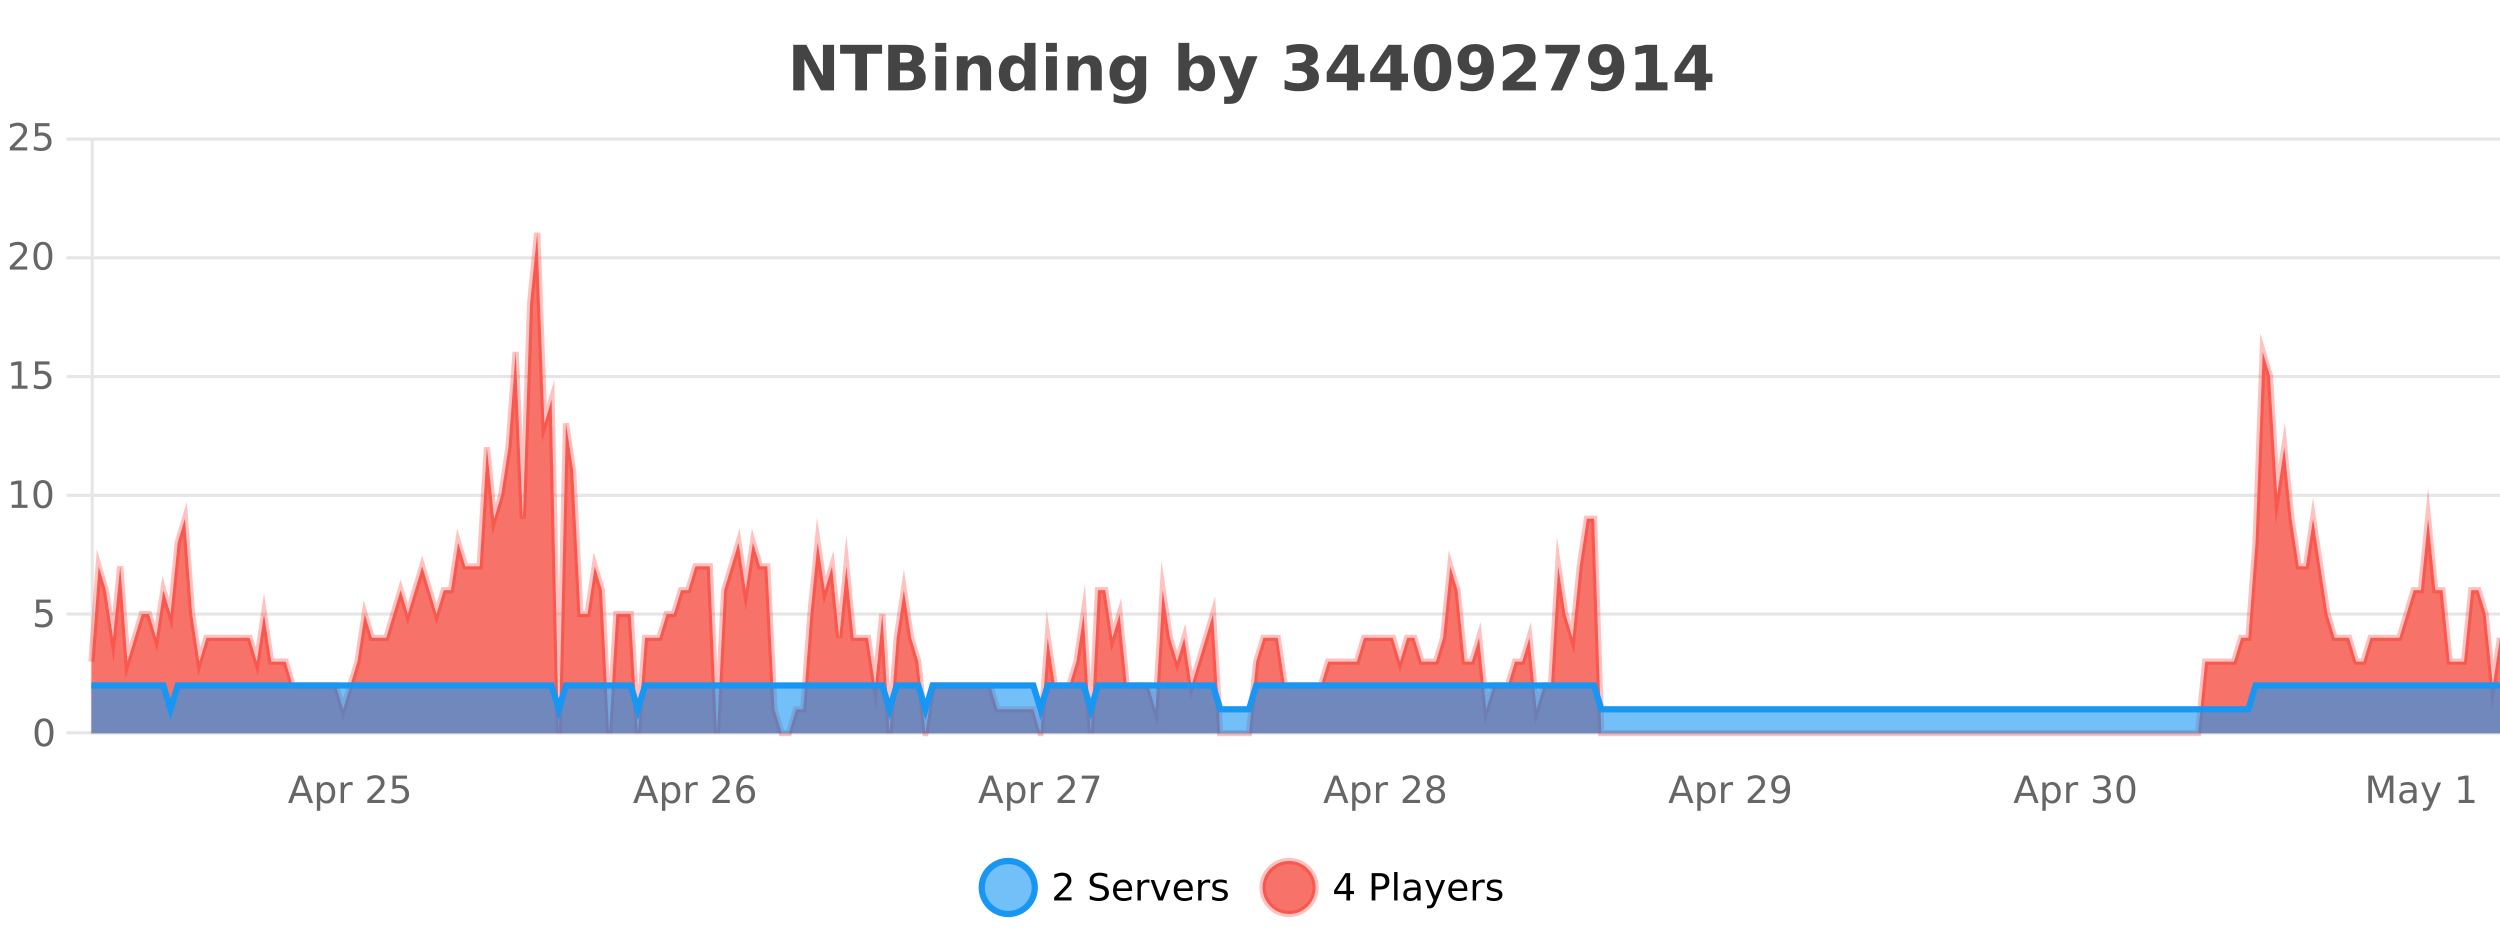
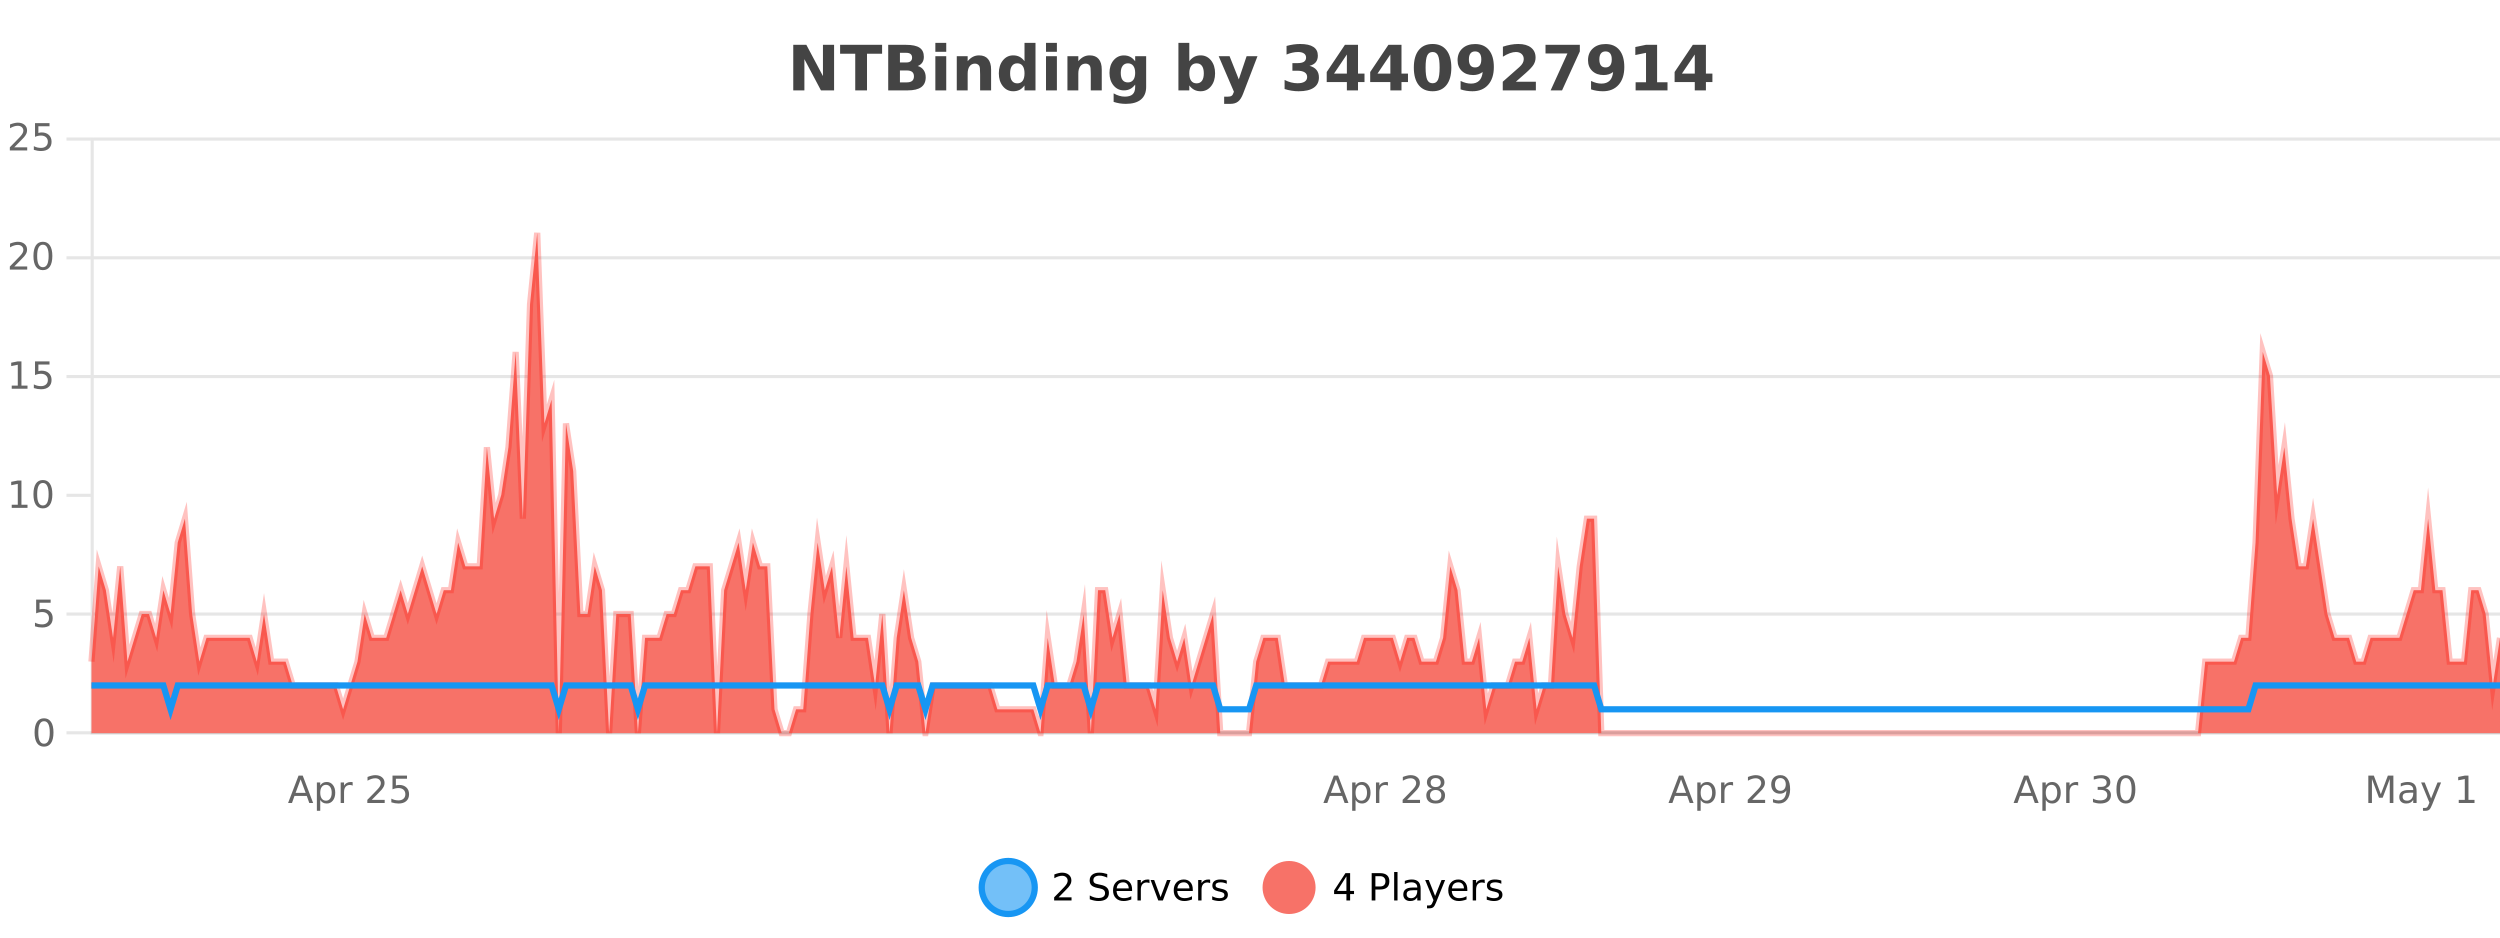
<svg xmlns="http://www.w3.org/2000/svg" width="800pt" height="300pt" viewBox="0 0 800 300" version="1.1">
  <defs>
    <clipPath id="clip1">
      <path d="M 285 263 L 360 263 L 360 300 L 285 300 Z M 285 263 " />
    </clipPath>
    <clipPath id="clip2">
      <path d="M 375 263 L 450 263 L 450 300 L 375 300 Z M 375 263 " />
    </clipPath>
    <clipPath id="clip3">
      <path d="M 29.27 74 L 800 74 L 800 234.602 L 29.27 234.602 Z M 29.27 74 " />
    </clipPath>
    <clipPath id="clip4">
      <path d="M 28.27 46 L 800 46 L 800 235.602 L 28.27 235.602 Z M 28.27 46 " />
    </clipPath>
    <clipPath id="clip5">
      <path d="M 29.27 219 L 800 219 L 800 234.602 L 29.27 234.602 Z M 29.27 219 " />
    </clipPath>
    <clipPath id="clip6">
      <path d="M 28.27 191 L 800 191 L 800 235.602 L 28.27 235.602 Z M 28.27 191 " />
    </clipPath>
  </defs>
  <g id="surface5176596">
    <rect x="0" y="0" width="800" height="300" style="fill:rgb(100%,100%,100%);fill-opacity:1;stroke:none;" />
    <path style="fill:none;stroke-width:1;stroke-linecap:butt;stroke-linejoin:miter;stroke:rgb(0%,0%,0%);stroke-opacity:0.098;stroke-miterlimit:10;" d="M 30 234.5 L 800 234.5 " />
    <path style="fill:none;stroke-width:1;stroke-linecap:butt;stroke-linejoin:miter;stroke:rgb(0%,0%,0%);stroke-opacity:0.098;stroke-miterlimit:10;" d="M 21.27 234.5 L 29 234.5 " />
    <path style="fill:none;stroke-width:1;stroke-linecap:butt;stroke-linejoin:miter;stroke:rgb(0%,0%,0%);stroke-opacity:0.098;stroke-miterlimit:10;" d="M 30 196.5 L 800 196.5 " />
    <path style="fill:none;stroke-width:1;stroke-linecap:butt;stroke-linejoin:miter;stroke:rgb(0%,0%,0%);stroke-opacity:0.098;stroke-miterlimit:10;" d="M 21.27 196.5 L 29 196.5 " />
-     <path style="fill:none;stroke-width:1;stroke-linecap:butt;stroke-linejoin:miter;stroke:rgb(0%,0%,0%);stroke-opacity:0.098;stroke-miterlimit:10;" d="M 30 158.5 L 800 158.5 " />
    <path style="fill:none;stroke-width:1;stroke-linecap:butt;stroke-linejoin:miter;stroke:rgb(0%,0%,0%);stroke-opacity:0.098;stroke-miterlimit:10;" d="M 21.27 158.5 L 29 158.5 " />
    <path style="fill:none;stroke-width:1;stroke-linecap:butt;stroke-linejoin:miter;stroke:rgb(0%,0%,0%);stroke-opacity:0.098;stroke-miterlimit:10;" d="M 30 120.5 L 800 120.5 " />
    <path style="fill:none;stroke-width:1;stroke-linecap:butt;stroke-linejoin:miter;stroke:rgb(0%,0%,0%);stroke-opacity:0.098;stroke-miterlimit:10;" d="M 21.27 120.5 L 29 120.5 " />
    <path style="fill:none;stroke-width:1;stroke-linecap:butt;stroke-linejoin:miter;stroke:rgb(0%,0%,0%);stroke-opacity:0.098;stroke-miterlimit:10;" d="M 30 82.5 L 800 82.5 " />
    <path style="fill:none;stroke-width:1;stroke-linecap:butt;stroke-linejoin:miter;stroke:rgb(0%,0%,0%);stroke-opacity:0.098;stroke-miterlimit:10;" d="M 21.27 82.5 L 29 82.5 " />
    <path style="fill:none;stroke-width:1;stroke-linecap:butt;stroke-linejoin:miter;stroke:rgb(0%,0%,0%);stroke-opacity:0.098;stroke-miterlimit:10;" d="M 30 44.5 L 800 44.5 " />
    <path style="fill:none;stroke-width:1;stroke-linecap:butt;stroke-linejoin:miter;stroke:rgb(0%,0%,0%);stroke-opacity:0.098;stroke-miterlimit:10;" d="M 21.27 44.5 L 29 44.5 " />
    <path style=" stroke:none;fill-rule:nonzero;fill:rgb(9.02%,58.824%,95.294%);fill-opacity:0.6;" d="M 331.121 284 C 331.121 288.688 327.324 292.484 322.637 292.484 C 317.953 292.484 314.152 288.688 314.152 284 C 314.152 279.312 317.953 275.516 322.637 275.516 C 327.324 275.516 331.121 279.312 331.121 284 Z M 331.121 284 " />
    <g clip-path="url(#clip1)" clip-rule="nonzero">
      <path style="fill:none;stroke-width:2;stroke-linecap:butt;stroke-linejoin:miter;stroke:rgb(9.02%,58.824%,95.294%);stroke-opacity:1;stroke-miterlimit:10;" d="M 331.121 284 C 331.121 288.688 327.324 292.484 322.637 292.484 C 317.953 292.484 314.152 288.688 314.152 284 C 314.152 279.312 317.953 275.516 322.637 275.516 C 327.324 275.516 331.121 279.312 331.121 284 Z M 331.121 284 " />
    </g>
    <path style=" stroke:none;fill-rule:nonzero;fill:rgb(0%,0%,0%);fill-opacity:1;" d="M 338.75 287.156 L 342.891 287.156 L 342.891 288.156 L 337.328 288.156 L 337.328 287.156 C 337.773 286.699 338.383 286.078 339.156 285.297 C 339.938 284.508 340.426 283.996 340.625 283.766 C 341.008 283.352 341.273 282.996 341.422 282.703 C 341.578 282.402 341.656 282.109 341.656 281.828 C 341.656 281.359 341.488 280.98 341.156 280.688 C 340.832 280.398 340.41 280.25 339.891 280.25 C 339.516 280.25 339.117 280.312 338.703 280.438 C 338.297 280.562 337.859 280.762 337.391 281.031 L 337.391 279.828 C 337.867 279.641 338.312 279.5 338.719 279.406 C 339.133 279.305 339.516 279.25 339.859 279.25 C 340.766 279.25 341.488 279.48 342.031 279.938 C 342.57 280.387 342.844 280.992 342.844 281.75 C 342.844 282.105 342.773 282.445 342.641 282.766 C 342.504 283.09 342.258 283.469 341.906 283.906 C 341.801 284.023 341.488 284.352 340.969 284.891 C 340.445 285.434 339.707 286.188 338.75 287.156 Z M 354.32 279.688 L 354.32 280.844 C 353.871 280.637 353.445 280.48 353.039 280.375 C 352.641 280.262 352.262 280.203 351.898 280.203 C 351.25 280.203 350.75 280.328 350.398 280.578 C 350.055 280.828 349.883 281.188 349.883 281.656 C 349.883 282.043 349.996 282.336 350.227 282.531 C 350.453 282.73 350.898 282.887 351.555 283 L 352.258 283.156 C 353.141 283.324 353.793 283.621 354.211 284.047 C 354.637 284.465 354.852 285.027 354.852 285.734 C 354.852 286.59 354.562 287.234 353.992 287.672 C 353.43 288.109 352.594 288.328 351.492 288.328 C 351.086 288.328 350.648 288.281 350.18 288.188 C 349.711 288.094 349.227 287.953 348.727 287.766 L 348.727 286.547 C 349.203 286.82 349.672 287.023 350.133 287.156 C 350.602 287.293 351.055 287.359 351.492 287.359 C 352.168 287.359 352.688 287.23 353.055 286.969 C 353.43 286.699 353.617 286.32 353.617 285.828 C 353.617 285.402 353.48 285.07 353.211 284.828 C 352.949 284.578 352.516 284.398 351.914 284.281 L 351.195 284.141 C 350.309 283.965 349.668 283.688 349.273 283.312 C 348.887 282.938 348.695 282.418 348.695 281.75 C 348.695 280.969 348.965 280.359 349.508 279.922 C 350.047 279.477 350.797 279.25 351.758 279.25 C 352.172 279.25 352.59 279.289 353.008 279.359 C 353.434 279.434 353.871 279.543 354.32 279.688 Z M 362.266 284.609 L 362.266 285.125 L 357.297 285.125 C 357.348 285.875 357.57 286.445 357.969 286.828 C 358.375 287.215 358.93 287.406 359.641 287.406 C 360.055 287.406 360.457 287.359 360.844 287.266 C 361.238 287.164 361.629 287.008 362.016 286.797 L 362.016 287.828 C 361.617 287.984 361.219 288.105 360.812 288.188 C 360.406 288.281 359.992 288.328 359.578 288.328 C 358.535 288.328 357.707 288.027 357.094 287.422 C 356.477 286.809 356.172 285.98 356.172 284.938 C 356.172 283.867 356.461 283.016 357.047 282.391 C 357.629 281.758 358.41 281.438 359.391 281.438 C 360.273 281.438 360.973 281.727 361.484 282.297 C 362.004 282.859 362.266 283.633 362.266 284.609 Z M 361.188 284.281 C 361.176 283.699 361.008 283.23 360.688 282.875 C 360.363 282.523 359.938 282.344 359.406 282.344 C 358.801 282.344 358.316 282.516 357.953 282.859 C 357.598 283.203 357.395 283.684 357.344 284.297 Z M 367.836 282.594 C 367.711 282.531 367.574 282.484 367.43 282.453 C 367.293 282.414 367.137 282.391 366.961 282.391 C 366.355 282.391 365.887 282.59 365.555 282.984 C 365.23 283.383 365.07 283.953 365.07 284.703 L 365.07 288.156 L 363.992 288.156 L 363.992 281.594 L 365.07 281.594 L 365.07 282.609 C 365.297 282.215 365.594 281.922 365.961 281.734 C 366.324 281.539 366.766 281.438 367.289 281.438 C 367.359 281.438 367.438 281.445 367.523 281.453 C 367.617 281.465 367.715 281.48 367.82 281.5 Z M 368.195 281.594 L 369.336 281.594 L 371.383 287.094 L 373.445 281.594 L 374.586 281.594 L 372.117 288.156 L 370.648 288.156 Z M 381.688 284.609 L 381.688 285.125 L 376.719 285.125 C 376.77 285.875 376.992 286.445 377.391 286.828 C 377.797 287.215 378.352 287.406 379.062 287.406 C 379.477 287.406 379.879 287.359 380.266 287.266 C 380.66 287.164 381.051 287.008 381.438 286.797 L 381.438 287.828 C 381.039 287.984 380.641 288.105 380.234 288.188 C 379.828 288.281 379.414 288.328 379 288.328 C 377.957 288.328 377.129 288.027 376.516 287.422 C 375.898 286.809 375.594 285.98 375.594 284.938 C 375.594 283.867 375.883 283.016 376.469 282.391 C 377.051 281.758 377.832 281.438 378.812 281.438 C 379.695 281.438 380.395 281.727 380.906 282.297 C 381.426 282.859 381.688 283.633 381.688 284.609 Z M 380.609 284.281 C 380.598 283.699 380.43 283.23 380.109 282.875 C 379.785 282.523 379.359 282.344 378.828 282.344 C 378.223 282.344 377.738 282.516 377.375 282.859 C 377.02 283.203 376.816 283.684 376.766 284.297 Z M 387.258 282.594 C 387.133 282.531 386.996 282.484 386.852 282.453 C 386.715 282.414 386.559 282.391 386.383 282.391 C 385.777 282.391 385.309 282.59 384.977 282.984 C 384.652 283.383 384.492 283.953 384.492 284.703 L 384.492 288.156 L 383.414 288.156 L 383.414 281.594 L 384.492 281.594 L 384.492 282.609 C 384.719 282.215 385.016 281.922 385.383 281.734 C 385.746 281.539 386.188 281.438 386.711 281.438 C 386.781 281.438 386.859 281.445 386.945 281.453 C 387.039 281.465 387.137 281.48 387.242 281.5 Z M 392.562 281.781 L 392.562 282.812 C 392.258 282.656 391.941 282.543 391.609 282.469 C 391.285 282.387 390.945 282.344 390.594 282.344 C 390.062 282.344 389.66 282.43 389.391 282.594 C 389.117 282.75 388.984 282.996 388.984 283.328 C 388.984 283.578 389.078 283.777 389.266 283.922 C 389.461 284.059 389.852 284.188 390.438 284.312 L 390.797 284.406 C 391.566 284.562 392.113 284.793 392.438 285.094 C 392.758 285.398 392.922 285.812 392.922 286.344 C 392.922 286.961 392.676 287.445 392.188 287.797 C 391.707 288.152 391.047 288.328 390.203 288.328 C 389.848 288.328 389.477 288.289 389.094 288.219 C 388.719 288.156 388.32 288.059 387.906 287.922 L 387.906 286.797 C 388.301 287.008 388.691 287.164 389.078 287.266 C 389.461 287.371 389.848 287.422 390.234 287.422 C 390.734 287.422 391.117 287.34 391.391 287.172 C 391.672 286.996 391.812 286.746 391.812 286.422 C 391.812 286.133 391.711 285.906 391.516 285.75 C 391.316 285.594 390.883 285.445 390.219 285.297 L 389.844 285.219 C 389.176 285.074 388.691 284.855 388.391 284.562 C 388.098 284.273 387.953 283.875 387.953 283.375 C 387.953 282.75 388.172 282.273 388.609 281.938 C 389.047 281.605 389.664 281.438 390.469 281.438 C 390.863 281.438 391.238 281.469 391.594 281.531 C 391.945 281.586 392.27 281.668 392.562 281.781 Z M 332.637 277.016 " />
    <path style=" stroke:none;fill-rule:nonzero;fill:rgb(96.863%,44.706%,40.784%);fill-opacity:1;" d="M 420.988 284 C 420.988 288.688 417.191 292.484 412.504 292.484 C 407.82 292.484 404.02 288.688 404.02 284 C 404.02 279.312 407.82 275.516 412.504 275.516 C 417.191 275.516 420.988 279.312 420.988 284 Z M 420.988 284 " />
    <g clip-path="url(#clip2)" clip-rule="nonzero">
-       <path style="fill:none;stroke-width:2;stroke-linecap:butt;stroke-linejoin:miter;stroke:rgb(100%,4.706%,0%);stroke-opacity:0.247;stroke-miterlimit:10;" d="M 420.988 284 C 420.988 288.688 417.191 292.484 412.504 292.484 C 407.82 292.484 404.02 288.688 404.02 284 C 404.02 279.312 407.82 275.516 412.504 275.516 C 417.191 275.516 420.988 279.312 420.988 284 Z M 420.988 284 " />
-     </g>
+       </g>
    <path style=" stroke:none;fill-rule:nonzero;fill:rgb(0%,0%,0%);fill-opacity:1;" d="M 430.852 280.438 L 427.867 285.109 L 430.852 285.109 Z M 430.539 279.406 L 432.039 279.406 L 432.039 285.109 L 433.289 285.109 L 433.289 286.094 L 432.039 286.094 L 432.039 288.156 L 430.852 288.156 L 430.852 286.094 L 426.914 286.094 L 426.914 284.953 Z M 440.125 280.375 L 440.125 283.672 L 441.609 283.672 C 442.16 283.672 442.586 283.531 442.891 283.25 C 443.191 282.961 443.344 282.547 443.344 282.016 C 443.344 281.496 443.191 281.094 442.891 280.812 C 442.586 280.523 442.16 280.375 441.609 280.375 Z M 438.938 279.406 L 441.609 279.406 C 442.598 279.406 443.344 279.633 443.844 280.078 C 444.344 280.516 444.594 281.164 444.594 282.016 C 444.594 282.883 444.344 283.539 443.844 283.984 C 443.344 284.422 442.598 284.641 441.609 284.641 L 440.125 284.641 L 440.125 288.156 L 438.938 288.156 Z M 446.129 279.031 L 447.207 279.031 L 447.207 288.156 L 446.129 288.156 Z M 452.445 284.859 C 451.578 284.859 450.977 284.961 450.633 285.156 C 450.297 285.355 450.133 285.695 450.133 286.172 C 450.133 286.559 450.258 286.867 450.508 287.094 C 450.766 287.312 451.109 287.422 451.539 287.422 C 452.141 287.422 452.621 287.215 452.977 286.797 C 453.34 286.371 453.523 285.805 453.523 285.094 L 453.523 284.859 Z M 454.602 284.406 L 454.602 288.156 L 453.523 288.156 L 453.523 287.156 C 453.273 287.555 452.965 287.852 452.602 288.047 C 452.234 288.234 451.789 288.328 451.258 288.328 C 450.578 288.328 450.043 288.141 449.648 287.766 C 449.25 287.383 449.055 286.875 449.055 286.25 C 449.055 285.512 449.297 284.953 449.789 284.578 C 450.289 284.203 451.027 284.016 452.008 284.016 L 453.523 284.016 L 453.523 283.906 C 453.523 283.406 453.355 283.023 453.023 282.75 C 452.699 282.48 452.246 282.344 451.664 282.344 C 451.289 282.344 450.918 282.391 450.555 282.484 C 450.199 282.578 449.859 282.715 449.539 282.891 L 449.539 281.891 C 449.934 281.734 450.312 281.621 450.68 281.547 C 451.055 281.477 451.418 281.438 451.773 281.438 C 452.719 281.438 453.43 281.684 453.898 282.172 C 454.367 282.664 454.602 283.406 454.602 284.406 Z M 459.551 288.766 C 459.246 289.547 458.949 290.055 458.66 290.297 C 458.367 290.535 457.98 290.656 457.504 290.656 L 456.645 290.656 L 456.645 289.75 L 457.27 289.75 C 457.57 289.75 457.801 289.676 457.957 289.531 C 458.121 289.395 458.305 289.066 458.504 288.547 L 458.707 288.047 L 456.051 281.594 L 457.191 281.594 L 459.238 286.719 L 461.301 281.594 L 462.441 281.594 Z M 469.543 284.609 L 469.543 285.125 L 464.574 285.125 C 464.625 285.875 464.848 286.445 465.246 286.828 C 465.652 287.215 466.207 287.406 466.918 287.406 C 467.332 287.406 467.734 287.359 468.121 287.266 C 468.516 287.164 468.906 287.008 469.293 286.797 L 469.293 287.828 C 468.895 287.984 468.496 288.105 468.09 288.188 C 467.684 288.281 467.27 288.328 466.855 288.328 C 465.812 288.328 464.984 288.027 464.371 287.422 C 463.754 286.809 463.449 285.98 463.449 284.938 C 463.449 283.867 463.738 283.016 464.324 282.391 C 464.906 281.758 465.688 281.438 466.668 281.438 C 467.551 281.438 468.25 281.727 468.762 282.297 C 469.281 282.859 469.543 283.633 469.543 284.609 Z M 468.465 284.281 C 468.453 283.699 468.285 283.23 467.965 282.875 C 467.641 282.523 467.215 282.344 466.684 282.344 C 466.078 282.344 465.594 282.516 465.23 282.859 C 464.875 283.203 464.672 283.684 464.621 284.297 Z M 475.113 282.594 C 474.988 282.531 474.852 282.484 474.707 282.453 C 474.57 282.414 474.414 282.391 474.238 282.391 C 473.633 282.391 473.164 282.59 472.832 282.984 C 472.508 283.383 472.348 283.953 472.348 284.703 L 472.348 288.156 L 471.27 288.156 L 471.27 281.594 L 472.348 281.594 L 472.348 282.609 C 472.574 282.215 472.871 281.922 473.238 281.734 C 473.602 281.539 474.043 281.438 474.566 281.438 C 474.637 281.438 474.715 281.445 474.801 281.453 C 474.895 281.465 474.992 281.48 475.098 281.5 Z M 480.422 281.781 L 480.422 282.812 C 480.117 282.656 479.801 282.543 479.469 282.469 C 479.145 282.387 478.805 282.344 478.453 282.344 C 477.922 282.344 477.52 282.43 477.25 282.594 C 476.977 282.75 476.844 282.996 476.844 283.328 C 476.844 283.578 476.938 283.777 477.125 283.922 C 477.32 284.059 477.711 284.188 478.297 284.312 L 478.656 284.406 C 479.426 284.562 479.973 284.793 480.297 285.094 C 480.617 285.398 480.781 285.812 480.781 286.344 C 480.781 286.961 480.535 287.445 480.047 287.797 C 479.566 288.152 478.906 288.328 478.062 288.328 C 477.707 288.328 477.336 288.289 476.953 288.219 C 476.578 288.156 476.18 288.059 475.766 287.922 L 475.766 286.797 C 476.16 287.008 476.551 287.164 476.938 287.266 C 477.32 287.371 477.707 287.422 478.094 287.422 C 478.594 287.422 478.977 287.34 479.25 287.172 C 479.531 286.996 479.672 286.746 479.672 286.422 C 479.672 286.133 479.57 285.906 479.375 285.75 C 479.176 285.594 478.742 285.445 478.078 285.297 L 477.703 285.219 C 477.035 285.074 476.551 284.855 476.25 284.562 C 475.957 284.273 475.812 283.875 475.812 283.375 C 475.812 282.75 476.031 282.273 476.469 281.938 C 476.906 281.605 477.523 281.438 478.328 281.438 C 478.723 281.438 479.098 281.469 479.453 281.531 C 479.805 281.586 480.129 281.668 480.422 281.781 Z M 422.504 277.016 " />
    <path style=" stroke:none;fill-rule:nonzero;fill:rgb(26.667%,26.667%,26.667%);fill-opacity:1;" d="M 253.844 14.344 L 258.031 14.344 L 263.344 24.344 L 263.344 14.344 L 266.906 14.344 L 266.906 28.922 L 262.703 28.922 L 257.406 18.922 L 257.406 28.922 L 253.844 28.922 Z M 268.832 14.344 L 282.27 14.344 L 282.27 17.188 L 277.441 17.188 L 277.441 28.922 L 273.676 28.922 L 273.676 17.188 L 268.832 17.188 Z M 290.055 19.984 C 290.648 19.984 291.094 19.855 291.398 19.594 C 291.711 19.336 291.867 18.949 291.867 18.438 C 291.867 17.938 291.711 17.559 291.398 17.297 C 291.094 17.039 290.648 16.906 290.055 16.906 L 287.977 16.906 L 287.977 19.984 Z M 290.18 26.359 C 290.938 26.359 291.508 26.203 291.883 25.891 C 292.266 25.57 292.461 25.086 292.461 24.438 C 292.461 23.805 292.273 23.328 291.898 23.016 C 291.523 22.703 290.949 22.547 290.18 22.547 L 287.977 22.547 L 287.977 26.359 Z M 293.68 21.125 C 294.492 21.355 295.117 21.789 295.555 22.422 C 296 23.047 296.227 23.82 296.227 24.734 C 296.227 26.141 295.746 27.195 294.789 27.891 C 293.84 28.578 292.398 28.922 290.461 28.922 L 284.227 28.922 L 284.227 14.344 L 289.867 14.344 C 291.887 14.344 293.352 14.652 294.258 15.266 C 295.172 15.871 295.633 16.852 295.633 18.203 C 295.633 18.914 295.465 19.516 295.133 20.016 C 294.797 20.508 294.312 20.875 293.68 21.125 Z M 299.312 17.984 L 302.797 17.984 L 302.797 28.922 L 299.312 28.922 Z M 299.312 13.719 L 302.797 13.719 L 302.797 16.578 L 299.312 16.578 Z M 317.152 22.266 L 317.152 28.922 L 313.637 28.922 L 313.637 23.828 C 313.637 22.883 313.613 22.23 313.574 21.875 C 313.531 21.512 313.457 21.246 313.355 21.078 C 313.219 20.852 313.031 20.672 312.793 20.547 C 312.562 20.422 312.297 20.359 311.996 20.359 C 311.266 20.359 310.691 20.641 310.277 21.203 C 309.859 21.766 309.652 22.547 309.652 23.547 L 309.652 28.922 L 306.168 28.922 L 306.168 17.984 L 309.652 17.984 L 309.652 19.578 C 310.184 18.945 310.746 18.477 311.34 18.172 C 311.934 17.871 312.582 17.719 313.293 17.719 C 314.562 17.719 315.52 18.109 316.168 18.891 C 316.824 19.664 317.152 20.789 317.152 22.266 Z M 327.844 19.578 L 327.844 13.719 L 331.359 13.719 L 331.359 28.922 L 327.844 28.922 L 327.844 27.344 C 327.363 27.992 326.832 28.465 326.25 28.766 C 325.664 29.055 324.992 29.203 324.234 29.203 C 322.891 29.203 321.785 28.668 320.922 27.594 C 320.055 26.523 319.625 25.148 319.625 23.469 C 319.625 21.781 320.055 20.402 320.922 19.328 C 321.785 18.258 322.891 17.719 324.234 17.719 C 324.992 17.719 325.664 17.871 326.25 18.172 C 326.832 18.477 327.363 18.945 327.844 19.578 Z M 325.531 26.672 C 326.281 26.672 326.852 26.402 327.25 25.859 C 327.645 25.309 327.844 24.512 327.844 23.469 C 327.844 22.43 327.645 21.637 327.25 21.094 C 326.852 20.543 326.281 20.266 325.531 20.266 C 324.789 20.266 324.223 20.543 323.828 21.094 C 323.43 21.637 323.234 22.43 323.234 23.469 C 323.234 24.512 323.43 25.309 323.828 25.859 C 324.223 26.402 324.789 26.672 325.531 26.672 Z M 334.723 17.984 L 338.207 17.984 L 338.207 28.922 L 334.723 28.922 Z M 334.723 13.719 L 338.207 13.719 L 338.207 16.578 L 334.723 16.578 Z M 352.562 22.266 L 352.562 28.922 L 349.047 28.922 L 349.047 23.828 C 349.047 22.883 349.023 22.23 348.984 21.875 C 348.941 21.512 348.867 21.246 348.766 21.078 C 348.629 20.852 348.441 20.672 348.203 20.547 C 347.973 20.422 347.707 20.359 347.406 20.359 C 346.676 20.359 346.102 20.641 345.688 21.203 C 345.27 21.766 345.062 22.547 345.062 23.547 L 345.062 28.922 L 341.578 28.922 L 341.578 17.984 L 345.062 17.984 L 345.062 19.578 C 345.594 18.945 346.156 18.477 346.75 18.172 C 347.344 17.871 347.992 17.719 348.703 17.719 C 349.973 17.719 350.93 18.109 351.578 18.891 C 352.234 19.664 352.562 20.789 352.562 22.266 Z M 363.254 27.062 C 362.773 27.699 362.242 28.168 361.66 28.469 C 361.074 28.773 360.402 28.922 359.645 28.922 C 358.309 28.922 357.207 28.398 356.332 27.344 C 355.465 26.293 355.035 24.953 355.035 23.328 C 355.035 21.695 355.465 20.355 356.332 19.312 C 357.207 18.262 358.309 17.734 359.645 17.734 C 360.402 17.734 361.074 17.887 361.66 18.188 C 362.242 18.492 362.773 18.965 363.254 19.609 L 363.254 17.984 L 366.77 17.984 L 366.77 27.812 C 366.77 29.57 366.211 30.914 365.098 31.844 C 363.992 32.77 362.383 33.234 360.27 33.234 C 359.59 33.234 358.93 33.18 358.285 33.078 C 357.648 32.973 357.008 32.816 356.363 32.609 L 356.363 29.875 C 356.977 30.227 357.574 30.488 358.16 30.656 C 358.742 30.832 359.332 30.922 359.926 30.922 C 361.07 30.922 361.91 30.672 362.441 30.172 C 362.98 29.672 363.254 28.887 363.254 27.812 Z M 360.941 20.266 C 360.223 20.266 359.66 20.531 359.254 21.062 C 358.848 21.594 358.645 22.352 358.645 23.328 C 358.645 24.328 358.836 25.09 359.223 25.609 C 359.617 26.121 360.191 26.375 360.941 26.375 C 361.668 26.375 362.238 26.109 362.645 25.578 C 363.051 25.047 363.254 24.297 363.254 23.328 C 363.254 22.352 363.051 21.594 362.645 21.062 C 362.238 20.531 361.668 20.266 360.941 20.266 Z M 382.906 26.672 C 383.656 26.672 384.227 26.402 384.625 25.859 C 385.02 25.309 385.219 24.512 385.219 23.469 C 385.219 22.43 385.02 21.637 384.625 21.094 C 384.227 20.543 383.656 20.266 382.906 20.266 C 382.156 20.266 381.578 20.543 381.172 21.094 C 380.773 21.637 380.578 22.43 380.578 23.469 C 380.578 24.5 380.773 25.293 381.172 25.844 C 381.578 26.398 382.156 26.672 382.906 26.672 Z M 380.578 19.578 C 381.066 18.945 381.602 18.477 382.188 18.172 C 382.77 17.871 383.441 17.719 384.203 17.719 C 385.555 17.719 386.664 18.258 387.531 19.328 C 388.395 20.402 388.828 21.781 388.828 23.469 C 388.828 25.148 388.395 26.523 387.531 27.594 C 386.664 28.668 385.555 29.203 384.203 29.203 C 383.441 29.203 382.77 29.051 382.188 28.75 C 381.602 28.449 381.066 27.98 380.578 27.344 L 380.578 28.922 L 377.094 28.922 L 377.094 13.719 L 380.578 13.719 Z M 389.977 17.984 L 393.461 17.984 L 396.414 25.406 L 398.914 17.984 L 402.398 17.984 L 397.805 29.953 C 397.344 31.172 396.805 32.02 396.18 32.5 C 395.562 32.988 394.758 33.234 393.758 33.234 L 391.727 33.234 L 391.727 30.938 L 392.82 30.938 C 393.414 30.938 393.844 30.844 394.117 30.656 C 394.387 30.469 394.594 30.129 394.742 29.641 L 394.852 29.344 Z M 419.039 21.062 C 420.027 21.312 420.777 21.758 421.289 22.391 C 421.797 23.016 422.055 23.812 422.055 24.781 C 422.055 26.23 421.496 27.328 420.383 28.078 C 419.277 28.828 417.668 29.203 415.555 29.203 C 414.805 29.203 414.047 29.141 413.289 29.016 C 412.539 28.902 411.797 28.727 411.07 28.484 L 411.07 25.578 C 411.766 25.934 412.461 26.199 413.148 26.375 C 413.844 26.555 414.531 26.641 415.211 26.641 C 416.199 26.641 416.961 26.469 417.492 26.125 C 418.023 25.781 418.289 25.289 418.289 24.641 C 418.289 23.977 418.016 23.477 417.477 23.141 C 416.934 22.797 416.133 22.625 415.07 22.625 L 413.57 22.625 L 413.57 20.203 L 415.148 20.203 C 416.094 20.203 416.797 20.059 417.258 19.766 C 417.715 19.465 417.945 19.012 417.945 18.406 C 417.945 17.844 417.719 17.414 417.273 17.109 C 416.824 16.797 416.188 16.641 415.367 16.641 C 414.762 16.641 414.148 16.715 413.523 16.859 C 412.906 16.996 412.297 17.195 411.695 17.453 L 411.695 14.703 C 412.434 14.496 413.168 14.34 413.898 14.234 C 414.625 14.133 415.34 14.078 416.039 14.078 C 417.934 14.078 419.352 14.391 420.289 15.016 C 421.234 15.633 421.711 16.562 421.711 17.812 C 421.711 18.668 421.484 19.371 421.039 19.922 C 420.59 20.465 419.922 20.844 419.039 21.062 Z M 431 17.438 L 426.891 23.547 L 431 23.547 Z M 430.375 14.344 L 434.562 14.344 L 434.562 23.547 L 436.641 23.547 L 436.641 26.266 L 434.562 26.266 L 434.562 28.922 L 431 28.922 L 431 26.266 L 424.547 26.266 L 424.547 23.047 Z M 444.914 17.438 L 440.805 23.547 L 444.914 23.547 Z M 444.289 14.344 L 448.477 14.344 L 448.477 23.547 L 450.555 23.547 L 450.555 26.266 L 448.477 26.266 L 448.477 28.922 L 444.914 28.922 L 444.914 26.266 L 438.461 26.266 L 438.461 23.047 Z M 460.676 21.609 C 460.676 19.789 460.504 18.508 460.16 17.766 C 459.816 17.016 459.242 16.641 458.441 16.641 C 457.629 16.641 457.051 17.016 456.707 17.766 C 456.363 18.508 456.191 19.789 456.191 21.609 C 456.191 23.453 456.363 24.758 456.707 25.516 C 457.051 26.266 457.629 26.641 458.441 26.641 C 459.242 26.641 459.816 26.266 460.16 25.516 C 460.504 24.758 460.676 23.453 460.676 21.609 Z M 464.426 21.641 C 464.426 24.059 463.902 25.922 462.863 27.234 C 461.82 28.547 460.348 29.203 458.441 29.203 C 456.512 29.203 455.027 28.547 453.988 27.234 C 452.945 25.922 452.426 24.059 452.426 21.641 C 452.426 19.227 452.945 17.359 453.988 16.047 C 455.027 14.734 456.512 14.078 458.441 14.078 C 460.348 14.078 461.82 14.734 462.863 16.047 C 463.902 17.359 464.426 19.227 464.426 21.641 Z M 467.391 28.594 L 467.391 25.906 C 467.992 26.188 468.566 26.402 469.109 26.547 C 469.66 26.684 470.203 26.75 470.734 26.75 C 471.848 26.75 472.719 26.438 473.344 25.812 C 473.969 25.188 474.336 24.266 474.453 23.047 C 474.016 23.371 473.539 23.617 473.031 23.781 C 472.531 23.938 471.988 24.016 471.406 24.016 C 469.914 24.016 468.711 23.586 467.797 22.719 C 466.879 21.844 466.422 20.699 466.422 19.281 C 466.422 17.711 466.93 16.453 467.953 15.516 C 468.973 14.57 470.336 14.094 472.047 14.094 C 473.953 14.094 475.426 14.734 476.469 16.016 C 477.508 17.297 478.031 19.109 478.031 21.453 C 478.031 23.871 477.422 25.766 476.203 27.141 C 474.984 28.516 473.312 29.203 471.188 29.203 C 470.508 29.203 469.859 29.148 469.234 29.047 C 468.609 28.953 467.992 28.805 467.391 28.594 Z M 472.031 21.578 C 472.688 21.578 473.18 21.367 473.516 20.938 C 473.848 20.512 474.016 19.871 474.016 19.016 C 474.016 18.172 473.848 17.539 473.516 17.109 C 473.18 16.672 472.688 16.453 472.031 16.453 C 471.375 16.453 470.879 16.672 470.547 17.109 C 470.211 17.539 470.047 18.172 470.047 19.016 C 470.047 19.871 470.211 20.512 470.547 20.938 C 470.879 21.367 471.375 21.578 472.031 21.578 Z M 485.07 26.156 L 491.477 26.156 L 491.477 28.922 L 480.883 28.922 L 480.883 26.156 L 486.211 21.453 C 486.688 21.027 487.039 20.609 487.258 20.203 C 487.484 19.789 487.602 19.359 487.602 18.922 C 487.602 18.234 487.371 17.684 486.914 17.266 C 486.453 16.852 485.844 16.641 485.086 16.641 C 484.5 16.641 483.859 16.766 483.164 17.016 C 482.465 17.266 481.719 17.641 480.93 18.141 L 480.93 14.938 C 481.773 14.656 482.605 14.445 483.43 14.297 C 484.262 14.152 485.074 14.078 485.867 14.078 C 487.617 14.078 488.969 14.465 489.93 15.234 C 490.898 15.996 491.383 17.062 491.383 18.438 C 491.383 19.242 491.172 19.984 490.758 20.672 C 490.352 21.352 489.492 22.266 488.18 23.422 Z M 494.562 14.344 L 505.547 14.344 L 505.547 16.453 L 499.859 28.922 L 496.203 28.922 L 501.578 17.109 L 494.562 17.109 Z M 509.137 28.594 L 509.137 25.906 C 509.738 26.188 510.312 26.402 510.855 26.547 C 511.406 26.684 511.949 26.75 512.48 26.75 C 513.594 26.75 514.465 26.438 515.09 25.812 C 515.715 25.188 516.082 24.266 516.199 23.047 C 515.762 23.371 515.285 23.617 514.777 23.781 C 514.277 23.938 513.734 24.016 513.152 24.016 C 511.66 24.016 510.457 23.586 509.543 22.719 C 508.625 21.844 508.168 20.699 508.168 19.281 C 508.168 17.711 508.676 16.453 509.699 15.516 C 510.719 14.57 512.082 14.094 513.793 14.094 C 515.699 14.094 517.172 14.734 518.215 16.016 C 519.254 17.297 519.777 19.109 519.777 21.453 C 519.777 23.871 519.168 25.766 517.949 27.141 C 516.73 28.516 515.059 29.203 512.934 29.203 C 512.254 29.203 511.605 29.148 510.98 29.047 C 510.355 28.953 509.738 28.805 509.137 28.594 Z M 513.777 21.578 C 514.434 21.578 514.926 21.367 515.262 20.938 C 515.594 20.512 515.762 19.871 515.762 19.016 C 515.762 18.172 515.594 17.539 515.262 17.109 C 514.926 16.672 514.434 16.453 513.777 16.453 C 513.121 16.453 512.625 16.672 512.293 17.109 C 511.957 17.539 511.793 18.172 511.793 19.016 C 511.793 19.871 511.957 20.512 512.293 20.938 C 512.625 21.367 513.121 21.578 513.777 21.578 Z M 523.398 26.328 L 526.727 26.328 L 526.727 16.906 L 523.305 17.609 L 523.305 15.047 L 526.695 14.344 L 530.273 14.344 L 530.273 26.328 L 533.602 26.328 L 533.602 28.922 L 523.398 28.922 Z M 542.328 17.438 L 538.219 23.547 L 542.328 23.547 Z M 541.703 14.344 L 545.891 14.344 L 545.891 23.547 L 547.969 23.547 L 547.969 26.266 L 545.891 26.266 L 545.891 28.922 L 542.328 28.922 L 542.328 26.266 L 535.875 26.266 L 535.875 23.047 Z M 252 10.359 " />
    <path style="fill:none;stroke-width:1;stroke-linecap:butt;stroke-linejoin:miter;stroke:rgb(0%,0%,0%);stroke-opacity:0.098;stroke-miterlimit:10;" d="M 29 234.5 L 801 234.5 " />
    <path style=" stroke:none;fill-rule:nonzero;fill:rgb(40%,40%,40%);fill-opacity:1;" d="M 96.203 249.375 L 94.594 253.719 L 97.812 253.719 Z M 95.531 248.203 L 96.875 248.203 L 100.203 256.953 L 98.969 256.953 L 98.172 254.703 L 94.234 254.703 L 93.438 256.953 L 92.188 256.953 Z M 102.477 255.969 L 102.477 259.453 L 101.398 259.453 L 101.398 250.391 L 102.477 250.391 L 102.477 251.391 C 102.703 250.996 102.992 250.703 103.336 250.516 C 103.68 250.328 104.09 250.234 104.57 250.234 C 105.371 250.234 106.023 250.555 106.523 251.188 C 107.023 251.812 107.273 252.641 107.273 253.672 C 107.273 254.703 107.023 255.539 106.523 256.172 C 106.023 256.809 105.371 257.125 104.57 257.125 C 104.09 257.125 103.68 257.031 103.336 256.844 C 102.992 256.648 102.703 256.355 102.477 255.969 Z M 106.148 253.672 C 106.148 252.883 105.98 252.262 105.648 251.812 C 105.324 251.367 104.883 251.141 104.32 251.141 C 103.746 251.141 103.293 251.367 102.961 251.812 C 102.637 252.262 102.477 252.883 102.477 253.672 C 102.477 254.465 102.637 255.09 102.961 255.547 C 103.293 255.996 103.746 256.219 104.32 256.219 C 104.883 256.219 105.324 255.996 105.648 255.547 C 105.98 255.09 106.148 254.465 106.148 253.672 Z M 112.859 251.391 C 112.734 251.328 112.598 251.281 112.453 251.25 C 112.316 251.211 112.16 251.188 111.984 251.188 C 111.379 251.188 110.91 251.387 110.578 251.781 C 110.254 252.18 110.094 252.75 110.094 253.5 L 110.094 256.953 L 109.016 256.953 L 109.016 250.391 L 110.094 250.391 L 110.094 251.406 C 110.32 251.012 110.617 250.719 110.984 250.531 C 111.348 250.336 111.789 250.234 112.312 250.234 C 112.383 250.234 112.461 250.242 112.547 250.25 C 112.641 250.262 112.738 250.277 112.844 250.297 Z M 118.965 255.953 L 123.105 255.953 L 123.105 256.953 L 117.543 256.953 L 117.543 255.953 C 117.988 255.496 118.598 254.875 119.371 254.094 C 120.152 253.305 120.641 252.793 120.84 252.562 C 121.223 252.148 121.488 251.793 121.637 251.5 C 121.793 251.199 121.871 250.906 121.871 250.625 C 121.871 250.156 121.703 249.777 121.371 249.484 C 121.047 249.195 120.625 249.047 120.105 249.047 C 119.73 249.047 119.332 249.109 118.918 249.234 C 118.512 249.359 118.074 249.559 117.605 249.828 L 117.605 248.625 C 118.082 248.438 118.527 248.297 118.934 248.203 C 119.348 248.102 119.73 248.047 120.074 248.047 C 120.98 248.047 121.703 248.277 122.246 248.734 C 122.785 249.184 123.059 249.789 123.059 250.547 C 123.059 250.902 122.988 251.242 122.855 251.562 C 122.719 251.887 122.473 252.266 122.121 252.703 C 122.016 252.82 121.703 253.148 121.184 253.688 C 120.66 254.23 119.922 254.984 118.965 255.953 Z M 125.602 248.203 L 130.242 248.203 L 130.242 249.203 L 126.68 249.203 L 126.68 251.344 C 126.855 251.281 127.027 251.242 127.195 251.219 C 127.371 251.188 127.543 251.172 127.711 251.172 C 128.688 251.172 129.465 251.445 130.039 251.984 C 130.609 252.516 130.898 253.234 130.898 254.141 C 130.898 255.09 130.602 255.824 130.008 256.344 C 129.422 256.867 128.602 257.125 127.539 257.125 C 127.164 257.125 126.781 257.094 126.398 257.031 C 126.023 256.969 125.633 256.875 125.227 256.75 L 125.227 255.562 C 125.578 255.75 125.945 255.891 126.32 255.984 C 126.695 256.078 127.09 256.125 127.508 256.125 C 128.184 256.125 128.719 255.949 129.117 255.594 C 129.512 255.242 129.711 254.758 129.711 254.141 C 129.711 253.539 129.512 253.059 129.117 252.703 C 128.719 252.352 128.184 252.172 127.508 252.172 C 127.195 252.172 126.875 252.211 126.555 252.281 C 126.242 252.344 125.922 252.449 125.602 252.594 Z M 92.094 245.816 " />
-     <path style=" stroke:none;fill-rule:nonzero;fill:rgb(40%,40%,40%);fill-opacity:1;" d="M 206.637 249.375 L 205.027 253.719 L 208.246 253.719 Z M 205.965 248.203 L 207.309 248.203 L 210.637 256.953 L 209.402 256.953 L 208.605 254.703 L 204.668 254.703 L 203.871 256.953 L 202.621 256.953 Z M 212.906 255.969 L 212.906 259.453 L 211.828 259.453 L 211.828 250.391 L 212.906 250.391 L 212.906 251.391 C 213.133 250.996 213.422 250.703 213.766 250.516 C 214.109 250.328 214.52 250.234 215 250.234 C 215.801 250.234 216.453 250.555 216.953 251.188 C 217.453 251.812 217.703 252.641 217.703 253.672 C 217.703 254.703 217.453 255.539 216.953 256.172 C 216.453 256.809 215.801 257.125 215 257.125 C 214.52 257.125 214.109 257.031 213.766 256.844 C 213.422 256.648 213.133 256.355 212.906 255.969 Z M 216.578 253.672 C 216.578 252.883 216.41 252.262 216.078 251.812 C 215.754 251.367 215.312 251.141 214.75 251.141 C 214.176 251.141 213.723 251.367 213.391 251.812 C 213.066 252.262 212.906 252.883 212.906 253.672 C 212.906 254.465 213.066 255.09 213.391 255.547 C 213.723 255.996 214.176 256.219 214.75 256.219 C 215.312 256.219 215.754 255.996 216.078 255.547 C 216.41 255.09 216.578 254.465 216.578 253.672 Z M 223.289 251.391 C 223.164 251.328 223.027 251.281 222.883 251.25 C 222.746 251.211 222.59 251.188 222.414 251.188 C 221.809 251.188 221.34 251.387 221.008 251.781 C 220.684 252.18 220.523 252.75 220.523 253.5 L 220.523 256.953 L 219.445 256.953 L 219.445 250.391 L 220.523 250.391 L 220.523 251.406 C 220.75 251.012 221.047 250.719 221.414 250.531 C 221.777 250.336 222.219 250.234 222.742 250.234 C 222.812 250.234 222.891 250.242 222.977 250.25 C 223.07 250.262 223.168 250.277 223.273 250.297 Z M 229.398 255.953 L 233.539 255.953 L 233.539 256.953 L 227.977 256.953 L 227.977 255.953 C 228.422 255.496 229.031 254.875 229.805 254.094 C 230.586 253.305 231.074 252.793 231.273 252.562 C 231.656 252.148 231.922 251.793 232.07 251.5 C 232.227 251.199 232.305 250.906 232.305 250.625 C 232.305 250.156 232.137 249.777 231.805 249.484 C 231.48 249.195 231.059 249.047 230.539 249.047 C 230.164 249.047 229.766 249.109 229.352 249.234 C 228.945 249.359 228.508 249.559 228.039 249.828 L 228.039 248.625 C 228.516 248.438 228.961 248.297 229.367 248.203 C 229.781 248.102 230.164 248.047 230.508 248.047 C 231.414 248.047 232.137 248.277 232.68 248.734 C 233.219 249.184 233.492 249.789 233.492 250.547 C 233.492 250.902 233.422 251.242 233.289 251.562 C 233.152 251.887 232.906 252.266 232.555 252.703 C 232.449 252.82 232.137 253.148 231.617 253.688 C 231.094 254.23 230.355 254.984 229.398 255.953 Z M 238.703 252.109 C 238.172 252.109 237.75 252.293 237.438 252.656 C 237.125 253.023 236.969 253.516 236.969 254.141 C 236.969 254.777 237.125 255.277 237.438 255.641 C 237.75 256.008 238.172 256.188 238.703 256.188 C 239.234 256.188 239.648 256.008 239.953 255.641 C 240.266 255.277 240.422 254.777 240.422 254.141 C 240.422 253.516 240.266 253.023 239.953 252.656 C 239.648 252.293 239.234 252.109 238.703 252.109 Z M 241.047 248.391 L 241.047 249.469 C 240.742 249.336 240.441 249.23 240.141 249.156 C 239.836 249.086 239.539 249.047 239.25 249.047 C 238.469 249.047 237.867 249.312 237.453 249.844 C 237.047 250.367 236.812 251.156 236.75 252.219 C 236.977 251.887 237.266 251.633 237.609 251.453 C 237.961 251.266 238.348 251.172 238.766 251.172 C 239.641 251.172 240.332 251.438 240.844 251.969 C 241.352 252.5 241.609 253.227 241.609 254.141 C 241.609 255.047 241.344 255.773 240.812 256.312 C 240.281 256.855 239.578 257.125 238.703 257.125 C 237.68 257.125 236.906 256.742 236.375 255.969 C 235.844 255.188 235.578 254.062 235.578 252.594 C 235.578 251.211 235.906 250.105 236.562 249.281 C 237.219 248.461 238.098 248.047 239.203 248.047 C 239.492 248.047 239.789 248.078 240.094 248.141 C 240.395 248.195 240.711 248.277 241.047 248.391 Z M 202.527 245.816 " />
-     <path style=" stroke:none;fill-rule:nonzero;fill:rgb(40%,40%,40%);fill-opacity:1;" d="M 317.07 249.375 L 315.461 253.719 L 318.68 253.719 Z M 316.398 248.203 L 317.742 248.203 L 321.07 256.953 L 319.836 256.953 L 319.039 254.703 L 315.102 254.703 L 314.305 256.953 L 313.055 256.953 Z M 323.344 255.969 L 323.344 259.453 L 322.266 259.453 L 322.266 250.391 L 323.344 250.391 L 323.344 251.391 C 323.57 250.996 323.859 250.703 324.203 250.516 C 324.547 250.328 324.957 250.234 325.438 250.234 C 326.238 250.234 326.891 250.555 327.391 251.188 C 327.891 251.812 328.141 252.641 328.141 253.672 C 328.141 254.703 327.891 255.539 327.391 256.172 C 326.891 256.809 326.238 257.125 325.438 257.125 C 324.957 257.125 324.547 257.031 324.203 256.844 C 323.859 256.648 323.57 256.355 323.344 255.969 Z M 327.016 253.672 C 327.016 252.883 326.848 252.262 326.516 251.812 C 326.191 251.367 325.75 251.141 325.188 251.141 C 324.613 251.141 324.16 251.367 323.828 251.812 C 323.504 252.262 323.344 252.883 323.344 253.672 C 323.344 254.465 323.504 255.09 323.828 255.547 C 324.16 255.996 324.613 256.219 325.188 256.219 C 325.75 256.219 326.191 255.996 326.516 255.547 C 326.848 255.09 327.016 254.465 327.016 253.672 Z M 333.727 251.391 C 333.602 251.328 333.465 251.281 333.32 251.25 C 333.184 251.211 333.027 251.188 332.852 251.188 C 332.246 251.188 331.777 251.387 331.445 251.781 C 331.121 252.18 330.961 252.75 330.961 253.5 L 330.961 256.953 L 329.883 256.953 L 329.883 250.391 L 330.961 250.391 L 330.961 251.406 C 331.188 251.012 331.484 250.719 331.852 250.531 C 332.215 250.336 332.656 250.234 333.18 250.234 C 333.25 250.234 333.328 250.242 333.414 250.25 C 333.508 250.262 333.605 250.277 333.711 250.297 Z M 339.832 255.953 L 343.973 255.953 L 343.973 256.953 L 338.41 256.953 L 338.41 255.953 C 338.855 255.496 339.465 254.875 340.238 254.094 C 341.02 253.305 341.508 252.793 341.707 252.562 C 342.09 252.148 342.355 251.793 342.504 251.5 C 342.66 251.199 342.738 250.906 342.738 250.625 C 342.738 250.156 342.57 249.777 342.238 249.484 C 341.914 249.195 341.492 249.047 340.973 249.047 C 340.598 249.047 340.199 249.109 339.785 249.234 C 339.379 249.359 338.941 249.559 338.473 249.828 L 338.473 248.625 C 338.949 248.438 339.395 248.297 339.801 248.203 C 340.215 248.102 340.598 248.047 340.941 248.047 C 341.848 248.047 342.57 248.277 343.113 248.734 C 343.652 249.184 343.926 249.789 343.926 250.547 C 343.926 250.902 343.855 251.242 343.723 251.562 C 343.586 251.887 343.34 252.266 342.988 252.703 C 342.883 252.82 342.57 253.148 342.051 253.688 C 341.527 254.23 340.789 254.984 339.832 255.953 Z M 346.156 248.203 L 351.781 248.203 L 351.781 248.703 L 348.609 256.953 L 347.375 256.953 L 350.359 249.203 L 346.156 249.203 Z M 312.961 245.816 " />
    <path style=" stroke:none;fill-rule:nonzero;fill:rgb(40%,40%,40%);fill-opacity:1;" d="M 427.504 249.375 L 425.895 253.719 L 429.113 253.719 Z M 426.832 248.203 L 428.176 248.203 L 431.504 256.953 L 430.27 256.953 L 429.473 254.703 L 425.535 254.703 L 424.738 256.953 L 423.488 256.953 Z M 433.773 255.969 L 433.773 259.453 L 432.695 259.453 L 432.695 250.391 L 433.773 250.391 L 433.773 251.391 C 434 250.996 434.289 250.703 434.633 250.516 C 434.977 250.328 435.387 250.234 435.867 250.234 C 436.668 250.234 437.32 250.555 437.82 251.188 C 438.32 251.812 438.57 252.641 438.57 253.672 C 438.57 254.703 438.32 255.539 437.82 256.172 C 437.32 256.809 436.668 257.125 435.867 257.125 C 435.387 257.125 434.977 257.031 434.633 256.844 C 434.289 256.648 434 256.355 433.773 255.969 Z M 437.445 253.672 C 437.445 252.883 437.277 252.262 436.945 251.812 C 436.621 251.367 436.18 251.141 435.617 251.141 C 435.043 251.141 434.59 251.367 434.258 251.812 C 433.934 252.262 433.773 252.883 433.773 253.672 C 433.773 254.465 433.934 255.09 434.258 255.547 C 434.59 255.996 435.043 256.219 435.617 256.219 C 436.18 256.219 436.621 255.996 436.945 255.547 C 437.277 255.09 437.445 254.465 437.445 253.672 Z M 444.156 251.391 C 444.031 251.328 443.895 251.281 443.75 251.25 C 443.613 251.211 443.457 251.188 443.281 251.188 C 442.676 251.188 442.207 251.387 441.875 251.781 C 441.551 252.18 441.391 252.75 441.391 253.5 L 441.391 256.953 L 440.312 256.953 L 440.312 250.391 L 441.391 250.391 L 441.391 251.406 C 441.617 251.012 441.914 250.719 442.281 250.531 C 442.645 250.336 443.086 250.234 443.609 250.234 C 443.68 250.234 443.758 250.242 443.844 250.25 C 443.938 250.262 444.035 250.277 444.141 250.297 Z M 450.266 255.953 L 454.406 255.953 L 454.406 256.953 L 448.844 256.953 L 448.844 255.953 C 449.289 255.496 449.898 254.875 450.672 254.094 C 451.453 253.305 451.941 252.793 452.141 252.562 C 452.523 252.148 452.789 251.793 452.938 251.5 C 453.094 251.199 453.172 250.906 453.172 250.625 C 453.172 250.156 453.004 249.777 452.672 249.484 C 452.348 249.195 451.926 249.047 451.406 249.047 C 451.031 249.047 450.633 249.109 450.219 249.234 C 449.812 249.359 449.375 249.559 448.906 249.828 L 448.906 248.625 C 449.383 248.438 449.828 248.297 450.234 248.203 C 450.648 248.102 451.031 248.047 451.375 248.047 C 452.281 248.047 453.004 248.277 453.547 248.734 C 454.086 249.184 454.359 249.789 454.359 250.547 C 454.359 250.902 454.289 251.242 454.156 251.562 C 454.02 251.887 453.773 252.266 453.422 252.703 C 453.316 252.82 453.004 253.148 452.484 253.688 C 451.961 254.23 451.223 254.984 450.266 255.953 Z M 459.414 252.797 C 458.852 252.797 458.406 252.949 458.086 253.25 C 457.762 253.555 457.602 253.965 457.602 254.484 C 457.602 255.016 457.762 255.434 458.086 255.734 C 458.406 256.039 458.852 256.188 459.414 256.188 C 459.977 256.188 460.418 256.039 460.742 255.734 C 461.062 255.434 461.227 255.016 461.227 254.484 C 461.227 253.965 461.062 253.555 460.742 253.25 C 460.43 252.949 459.984 252.797 459.414 252.797 Z M 458.227 252.297 C 457.727 252.172 457.328 251.938 457.039 251.594 C 456.758 251.242 456.617 250.812 456.617 250.312 C 456.617 249.617 456.867 249.062 457.367 248.656 C 457.867 248.25 458.547 248.047 459.414 248.047 C 460.289 248.047 460.969 248.25 461.461 248.656 C 461.961 249.062 462.211 249.617 462.211 250.312 C 462.211 250.812 462.07 251.242 461.789 251.594 C 461.508 251.938 461.109 252.172 460.602 252.297 C 461.172 252.434 461.617 252.695 461.93 253.078 C 462.25 253.465 462.414 253.934 462.414 254.484 C 462.414 255.34 462.152 255.996 461.633 256.453 C 461.121 256.902 460.383 257.125 459.414 257.125 C 458.453 257.125 457.715 256.902 457.195 256.453 C 456.672 255.996 456.414 255.34 456.414 254.484 C 456.414 253.934 456.574 253.465 456.898 253.078 C 457.219 252.695 457.664 252.434 458.227 252.297 Z M 457.805 250.422 C 457.805 250.883 457.945 251.234 458.227 251.484 C 458.508 251.734 458.902 251.859 459.414 251.859 C 459.922 251.859 460.32 251.734 460.602 251.484 C 460.891 251.234 461.039 250.883 461.039 250.422 C 461.039 249.977 460.891 249.625 460.602 249.375 C 460.32 249.117 459.922 248.984 459.414 248.984 C 458.902 248.984 458.508 249.117 458.227 249.375 C 457.945 249.625 457.805 249.977 457.805 250.422 Z M 423.395 245.816 " />
    <path style=" stroke:none;fill-rule:nonzero;fill:rgb(40%,40%,40%);fill-opacity:1;" d="M 537.938 249.375 L 536.328 253.719 L 539.547 253.719 Z M 537.266 248.203 L 538.609 248.203 L 541.938 256.953 L 540.703 256.953 L 539.906 254.703 L 535.969 254.703 L 535.172 256.953 L 533.922 256.953 Z M 544.211 255.969 L 544.211 259.453 L 543.133 259.453 L 543.133 250.391 L 544.211 250.391 L 544.211 251.391 C 544.438 250.996 544.727 250.703 545.07 250.516 C 545.414 250.328 545.824 250.234 546.305 250.234 C 547.105 250.234 547.758 250.555 548.258 251.188 C 548.758 251.812 549.008 252.641 549.008 253.672 C 549.008 254.703 548.758 255.539 548.258 256.172 C 547.758 256.809 547.105 257.125 546.305 257.125 C 545.824 257.125 545.414 257.031 545.07 256.844 C 544.727 256.648 544.438 256.355 544.211 255.969 Z M 547.883 253.672 C 547.883 252.883 547.715 252.262 547.383 251.812 C 547.059 251.367 546.617 251.141 546.055 251.141 C 545.48 251.141 545.027 251.367 544.695 251.812 C 544.371 252.262 544.211 252.883 544.211 253.672 C 544.211 254.465 544.371 255.09 544.695 255.547 C 545.027 255.996 545.48 256.219 546.055 256.219 C 546.617 256.219 547.059 255.996 547.383 255.547 C 547.715 255.09 547.883 254.465 547.883 253.672 Z M 554.594 251.391 C 554.469 251.328 554.332 251.281 554.188 251.25 C 554.051 251.211 553.895 251.188 553.719 251.188 C 553.113 251.188 552.645 251.387 552.312 251.781 C 551.988 252.18 551.828 252.75 551.828 253.5 L 551.828 256.953 L 550.75 256.953 L 550.75 250.391 L 551.828 250.391 L 551.828 251.406 C 552.055 251.012 552.352 250.719 552.719 250.531 C 553.082 250.336 553.523 250.234 554.047 250.234 C 554.117 250.234 554.195 250.242 554.281 250.25 C 554.375 250.262 554.473 250.277 554.578 250.297 Z M 560.699 255.953 L 564.84 255.953 L 564.84 256.953 L 559.277 256.953 L 559.277 255.953 C 559.723 255.496 560.332 254.875 561.105 254.094 C 561.887 253.305 562.375 252.793 562.574 252.562 C 562.957 252.148 563.223 251.793 563.371 251.5 C 563.527 251.199 563.605 250.906 563.605 250.625 C 563.605 250.156 563.438 249.777 563.105 249.484 C 562.781 249.195 562.359 249.047 561.84 249.047 C 561.465 249.047 561.066 249.109 560.652 249.234 C 560.246 249.359 559.809 249.559 559.34 249.828 L 559.34 248.625 C 559.816 248.438 560.262 248.297 560.668 248.203 C 561.082 248.102 561.465 248.047 561.809 248.047 C 562.715 248.047 563.438 248.277 563.98 248.734 C 564.52 249.184 564.793 249.789 564.793 250.547 C 564.793 250.902 564.723 251.242 564.59 251.562 C 564.453 251.887 564.207 252.266 563.855 252.703 C 563.75 252.82 563.438 253.148 562.918 253.688 C 562.395 254.23 561.656 254.984 560.699 255.953 Z M 567.352 256.766 L 567.352 255.688 C 567.652 255.836 567.953 255.945 568.258 256.016 C 568.559 256.09 568.859 256.125 569.164 256.125 C 569.945 256.125 570.539 255.867 570.945 255.344 C 571.359 254.812 571.594 254.012 571.648 252.938 C 571.43 253.281 571.141 253.543 570.789 253.719 C 570.445 253.898 570.059 253.984 569.633 253.984 C 568.758 253.984 568.062 253.727 567.555 253.203 C 567.043 252.672 566.789 251.945 566.789 251.016 C 566.789 250.121 567.055 249.402 567.586 248.859 C 568.117 248.32 568.824 248.047 569.711 248.047 C 570.719 248.047 571.492 248.438 572.023 249.219 C 572.562 249.992 572.836 251.117 572.836 252.594 C 572.836 253.969 572.508 255.07 571.852 255.891 C 571.195 256.715 570.312 257.125 569.211 257.125 C 568.906 257.125 568.605 257.094 568.305 257.031 C 568 256.977 567.684 256.891 567.352 256.766 Z M 569.711 253.062 C 570.242 253.062 570.664 252.883 570.977 252.516 C 571.289 252.152 571.445 251.652 571.445 251.016 C 571.445 250.391 571.289 249.898 570.977 249.531 C 570.664 249.168 570.242 248.984 569.711 248.984 C 569.18 248.984 568.758 249.168 568.445 249.531 C 568.141 249.898 567.992 250.391 567.992 251.016 C 567.992 251.652 568.141 252.152 568.445 252.516 C 568.758 252.883 569.18 253.062 569.711 253.062 Z M 533.828 245.816 " />
    <path style=" stroke:none;fill-rule:nonzero;fill:rgb(40%,40%,40%);fill-opacity:1;" d="M 648.367 249.375 L 646.758 253.719 L 649.977 253.719 Z M 647.695 248.203 L 649.039 248.203 L 652.367 256.953 L 651.133 256.953 L 650.336 254.703 L 646.398 254.703 L 645.602 256.953 L 644.352 256.953 Z M 654.641 255.969 L 654.641 259.453 L 653.562 259.453 L 653.562 250.391 L 654.641 250.391 L 654.641 251.391 C 654.867 250.996 655.156 250.703 655.5 250.516 C 655.844 250.328 656.254 250.234 656.734 250.234 C 657.535 250.234 658.188 250.555 658.688 251.188 C 659.188 251.812 659.438 252.641 659.438 253.672 C 659.438 254.703 659.188 255.539 658.688 256.172 C 658.188 256.809 657.535 257.125 656.734 257.125 C 656.254 257.125 655.844 257.031 655.5 256.844 C 655.156 256.648 654.867 256.355 654.641 255.969 Z M 658.312 253.672 C 658.312 252.883 658.145 252.262 657.812 251.812 C 657.488 251.367 657.047 251.141 656.484 251.141 C 655.91 251.141 655.457 251.367 655.125 251.812 C 654.801 252.262 654.641 252.883 654.641 253.672 C 654.641 254.465 654.801 255.09 655.125 255.547 C 655.457 255.996 655.91 256.219 656.484 256.219 C 657.047 256.219 657.488 255.996 657.812 255.547 C 658.145 255.09 658.312 254.465 658.312 253.672 Z M 665.023 251.391 C 664.898 251.328 664.762 251.281 664.617 251.25 C 664.48 251.211 664.324 251.188 664.148 251.188 C 663.543 251.188 663.074 251.387 662.742 251.781 C 662.418 252.18 662.258 252.75 662.258 253.5 L 662.258 256.953 L 661.18 256.953 L 661.18 250.391 L 662.258 250.391 L 662.258 251.406 C 662.484 251.012 662.781 250.719 663.148 250.531 C 663.512 250.336 663.953 250.234 664.477 250.234 C 664.547 250.234 664.625 250.242 664.711 250.25 C 664.805 250.262 664.902 250.277 665.008 250.297 Z M 673.707 252.234 C 674.27 252.359 674.707 252.617 675.02 253 C 675.34 253.375 675.504 253.844 675.504 254.406 C 675.504 255.273 675.207 255.945 674.613 256.422 C 674.02 256.891 673.176 257.125 672.082 257.125 C 671.715 257.125 671.336 257.086 670.941 257.016 C 670.555 256.945 670.16 256.836 669.754 256.688 L 669.754 255.547 C 670.074 255.734 670.43 255.883 670.816 255.984 C 671.211 256.078 671.621 256.125 672.051 256.125 C 672.789 256.125 673.352 255.98 673.738 255.688 C 674.133 255.398 674.332 254.969 674.332 254.406 C 674.332 253.898 674.148 253.496 673.785 253.203 C 673.418 252.914 672.918 252.766 672.285 252.766 L 671.254 252.766 L 671.254 251.797 L 672.332 251.797 C 672.902 251.797 673.348 251.684 673.66 251.453 C 673.973 251.215 674.129 250.875 674.129 250.438 C 674.129 249.992 673.965 249.648 673.645 249.406 C 673.332 249.168 672.879 249.047 672.285 249.047 C 671.949 249.047 671.598 249.086 671.223 249.156 C 670.855 249.219 670.449 249.324 670.004 249.469 L 670.004 248.422 C 670.461 248.297 670.883 248.203 671.27 248.141 C 671.664 248.078 672.035 248.047 672.379 248.047 C 673.285 248.047 673.996 248.25 674.52 248.656 C 675.039 249.062 675.301 249.617 675.301 250.312 C 675.301 250.805 675.16 251.215 674.879 251.547 C 674.605 251.883 674.215 252.109 673.707 252.234 Z M 680.281 248.984 C 679.676 248.984 679.219 249.289 678.906 249.891 C 678.602 250.484 678.453 251.387 678.453 252.594 C 678.453 253.793 678.602 254.695 678.906 255.297 C 679.219 255.891 679.676 256.188 680.281 256.188 C 680.895 256.188 681.352 255.891 681.656 255.297 C 681.969 254.695 682.125 253.793 682.125 252.594 C 682.125 251.387 681.969 250.484 681.656 249.891 C 681.352 249.289 680.895 248.984 680.281 248.984 Z M 680.281 248.047 C 681.258 248.047 682.008 248.438 682.531 249.219 C 683.051 249.992 683.312 251.117 683.312 252.594 C 683.312 254.062 683.051 255.188 682.531 255.969 C 682.008 256.742 681.258 257.125 680.281 257.125 C 679.301 257.125 678.551 256.742 678.031 255.969 C 677.52 255.188 677.266 254.062 677.266 252.594 C 677.266 251.117 677.52 249.992 678.031 249.219 C 678.551 248.438 679.301 248.047 680.281 248.047 Z M 644.258 245.816 " />
    <path style=" stroke:none;fill-rule:nonzero;fill:rgb(40%,40%,40%);fill-opacity:1;" d="M 757.863 248.203 L 759.629 248.203 L 761.863 254.156 L 764.113 248.203 L 765.879 248.203 L 765.879 256.953 L 764.723 256.953 L 764.723 249.266 L 762.457 255.266 L 761.27 255.266 L 759.02 249.266 L 759.02 256.953 L 757.863 256.953 Z M 771.156 253.656 C 770.289 253.656 769.688 253.758 769.344 253.953 C 769.008 254.152 768.844 254.492 768.844 254.969 C 768.844 255.355 768.969 255.664 769.219 255.891 C 769.477 256.109 769.82 256.219 770.25 256.219 C 770.852 256.219 771.332 256.012 771.688 255.594 C 772.051 255.168 772.234 254.602 772.234 253.891 L 772.234 253.656 Z M 773.312 253.203 L 773.312 256.953 L 772.234 256.953 L 772.234 255.953 C 771.984 256.352 771.676 256.648 771.312 256.844 C 770.945 257.031 770.5 257.125 769.969 257.125 C 769.289 257.125 768.754 256.938 768.359 256.562 C 767.961 256.18 767.766 255.672 767.766 255.047 C 767.766 254.309 768.008 253.75 768.5 253.375 C 769 253 769.738 252.812 770.719 252.812 L 772.234 252.812 L 772.234 252.703 C 772.234 252.203 772.066 251.82 771.734 251.547 C 771.41 251.277 770.957 251.141 770.375 251.141 C 770 251.141 769.629 251.188 769.266 251.281 C 768.91 251.375 768.57 251.512 768.25 251.688 L 768.25 250.688 C 768.645 250.531 769.023 250.418 769.391 250.344 C 769.766 250.273 770.129 250.234 770.484 250.234 C 771.43 250.234 772.141 250.48 772.609 250.969 C 773.078 251.461 773.312 252.203 773.312 253.203 Z M 778.258 257.562 C 777.953 258.344 777.656 258.852 777.367 259.094 C 777.074 259.332 776.688 259.453 776.211 259.453 L 775.352 259.453 L 775.352 258.547 L 775.977 258.547 C 776.277 258.547 776.508 258.473 776.664 258.328 C 776.828 258.191 777.012 257.863 777.211 257.344 L 777.414 256.844 L 774.758 250.391 L 775.898 250.391 L 777.945 255.516 L 780.008 250.391 L 781.148 250.391 Z M 786.797 255.953 L 788.734 255.953 L 788.734 249.281 L 786.625 249.703 L 786.625 248.625 L 788.719 248.203 L 789.906 248.203 L 789.906 255.953 L 791.844 255.953 L 791.844 256.953 L 786.797 256.953 Z M 756.691 245.816 " />
    <path style="fill:none;stroke-width:1;stroke-linecap:butt;stroke-linejoin:miter;stroke:rgb(0%,0%,0%);stroke-opacity:0.098;stroke-miterlimit:10;" d="M 29.5 44 L 29.5 235 " />
    <path style=" stroke:none;fill-rule:nonzero;fill:rgb(40%,40%,40%);fill-opacity:1;" d="M 14.082 230.789 C 13.477 230.789 13.02 231.094 12.707 231.695 C 12.402 232.289 12.254 233.191 12.254 234.398 C 12.254 235.598 12.402 236.5 12.707 237.102 C 13.02 237.695 13.477 237.992 14.082 237.992 C 14.695 237.992 15.152 237.695 15.457 237.102 C 15.77 236.5 15.926 235.598 15.926 234.398 C 15.926 233.191 15.77 232.289 15.457 231.695 C 15.152 231.094 14.695 230.789 14.082 230.789 Z M 14.082 229.852 C 15.059 229.852 15.809 230.242 16.332 231.023 C 16.852 231.797 17.113 232.922 17.113 234.398 C 17.113 235.867 16.852 236.992 16.332 237.773 C 15.809 238.547 15.059 238.93 14.082 238.93 C 13.102 238.93 12.352 238.547 11.832 237.773 C 11.32 236.992 11.066 235.867 11.066 234.398 C 11.066 232.922 11.32 231.797 11.832 231.023 C 12.352 230.242 13.102 229.852 14.082 229.852 Z M 10.27 227.617 " />
    <path style=" stroke:none;fill-rule:nonzero;fill:rgb(40%,40%,40%);fill-opacity:1;" d="M 11.566 191.883 L 16.207 191.883 L 16.207 192.883 L 12.645 192.883 L 12.645 195.023 C 12.82 194.961 12.992 194.922 13.16 194.898 C 13.336 194.867 13.508 194.852 13.676 194.852 C 14.652 194.852 15.43 195.125 16.004 195.664 C 16.574 196.195 16.863 196.914 16.863 197.82 C 16.863 198.77 16.566 199.504 15.973 200.023 C 15.387 200.547 14.566 200.805 13.504 200.805 C 13.129 200.805 12.746 200.773 12.363 200.711 C 11.988 200.648 11.598 200.555 11.191 200.43 L 11.191 199.242 C 11.543 199.43 11.91 199.57 12.285 199.664 C 12.66 199.758 13.055 199.805 13.473 199.805 C 14.148 199.805 14.684 199.629 15.082 199.273 C 15.477 198.922 15.676 198.438 15.676 197.82 C 15.676 197.219 15.477 196.738 15.082 196.383 C 14.684 196.031 14.148 195.852 13.473 195.852 C 13.16 195.852 12.84 195.891 12.52 195.961 C 12.207 196.023 11.887 196.129 11.566 196.273 Z M 10.27 189.496 " />
    <path style=" stroke:none;fill-rule:nonzero;fill:rgb(40%,40%,40%);fill-opacity:1;" d="M 3.754 161.516 L 5.691 161.516 L 5.691 154.844 L 3.582 155.266 L 3.582 154.188 L 5.676 153.766 L 6.863 153.766 L 6.863 161.516 L 8.801 161.516 L 8.801 162.516 L 3.754 162.516 Z M 13.719 154.547 C 13.113 154.547 12.656 154.852 12.344 155.453 C 12.039 156.047 11.891 156.949 11.891 158.156 C 11.891 159.355 12.039 160.258 12.344 160.859 C 12.656 161.453 13.113 161.75 13.719 161.75 C 14.332 161.75 14.789 161.453 15.094 160.859 C 15.406 160.258 15.562 159.355 15.562 158.156 C 15.562 156.949 15.406 156.047 15.094 155.453 C 14.789 154.852 14.332 154.547 13.719 154.547 Z M 13.719 153.609 C 14.695 153.609 15.445 154 15.969 154.781 C 16.488 155.555 16.75 156.68 16.75 158.156 C 16.75 159.625 16.488 160.75 15.969 161.531 C 15.445 162.305 14.695 162.688 13.719 162.688 C 12.738 162.688 11.988 162.305 11.469 161.531 C 10.957 160.75 10.703 159.625 10.703 158.156 C 10.703 156.68 10.957 155.555 11.469 154.781 C 11.988 154 12.738 153.609 13.719 153.609 Z M 2.27 151.375 " />
    <path style=" stroke:none;fill-rule:nonzero;fill:rgb(40%,40%,40%);fill-opacity:1;" d="M 3.754 123.391 L 5.691 123.391 L 5.691 116.719 L 3.582 117.141 L 3.582 116.062 L 5.676 115.641 L 6.863 115.641 L 6.863 123.391 L 8.801 123.391 L 8.801 124.391 L 3.754 124.391 Z M 11.203 115.641 L 15.844 115.641 L 15.844 116.641 L 12.281 116.641 L 12.281 118.781 C 12.457 118.719 12.629 118.68 12.797 118.656 C 12.973 118.625 13.145 118.609 13.312 118.609 C 14.289 118.609 15.066 118.883 15.641 119.422 C 16.211 119.953 16.5 120.672 16.5 121.578 C 16.5 122.527 16.203 123.262 15.609 123.781 C 15.023 124.305 14.203 124.562 13.141 124.562 C 12.766 124.562 12.383 124.531 12 124.469 C 11.625 124.406 11.234 124.312 10.828 124.188 L 10.828 123 C 11.18 123.188 11.547 123.328 11.922 123.422 C 12.297 123.516 12.691 123.562 13.109 123.562 C 13.785 123.562 14.32 123.387 14.719 123.031 C 15.113 122.68 15.312 122.195 15.312 121.578 C 15.312 120.977 15.113 120.496 14.719 120.141 C 14.32 119.789 13.785 119.609 13.109 119.609 C 12.797 119.609 12.477 119.648 12.156 119.719 C 11.844 119.781 11.523 119.887 11.203 120.031 Z M 2.27 113.254 " />
    <path style=" stroke:none;fill-rule:nonzero;fill:rgb(40%,40%,40%);fill-opacity:1;" d="M 4.566 85.273 L 8.707 85.273 L 8.707 86.273 L 3.145 86.273 L 3.145 85.273 C 3.59 84.816 4.199 84.195 4.973 83.414 C 5.754 82.625 6.242 82.113 6.441 81.883 C 6.824 81.469 7.09 81.113 7.238 80.82 C 7.395 80.52 7.473 80.227 7.473 79.945 C 7.473 79.477 7.305 79.098 6.973 78.805 C 6.648 78.516 6.227 78.367 5.707 78.367 C 5.332 78.367 4.934 78.43 4.52 78.555 C 4.113 78.68 3.676 78.879 3.207 79.148 L 3.207 77.945 C 3.684 77.758 4.129 77.617 4.535 77.523 C 4.949 77.422 5.332 77.367 5.676 77.367 C 6.582 77.367 7.305 77.598 7.848 78.055 C 8.387 78.504 8.66 79.109 8.66 79.867 C 8.66 80.223 8.59 80.562 8.457 80.883 C 8.32 81.207 8.074 81.586 7.723 82.023 C 7.617 82.141 7.305 82.469 6.785 83.008 C 6.262 83.551 5.523 84.305 4.566 85.273 Z M 13.719 78.305 C 13.113 78.305 12.656 78.609 12.344 79.211 C 12.039 79.805 11.891 80.707 11.891 81.914 C 11.891 83.113 12.039 84.016 12.344 84.617 C 12.656 85.211 13.113 85.508 13.719 85.508 C 14.332 85.508 14.789 85.211 15.094 84.617 C 15.406 84.016 15.562 83.113 15.562 81.914 C 15.562 80.707 15.406 79.805 15.094 79.211 C 14.789 78.609 14.332 78.305 13.719 78.305 Z M 13.719 77.367 C 14.695 77.367 15.445 77.758 15.969 78.539 C 16.488 79.312 16.75 80.438 16.75 81.914 C 16.75 83.383 16.488 84.508 15.969 85.289 C 15.445 86.062 14.695 86.445 13.719 86.445 C 12.738 86.445 11.988 86.062 11.469 85.289 C 10.957 84.508 10.703 83.383 10.703 81.914 C 10.703 80.438 10.957 79.312 11.469 78.539 C 11.988 77.758 12.738 77.367 13.719 77.367 Z M 2.27 75.137 " />
    <path style=" stroke:none;fill-rule:nonzero;fill:rgb(40%,40%,40%);fill-opacity:1;" d="M 4.566 47.156 L 8.707 47.156 L 8.707 48.156 L 3.145 48.156 L 3.145 47.156 C 3.59 46.699 4.199 46.078 4.973 45.297 C 5.754 44.508 6.242 43.996 6.441 43.766 C 6.824 43.352 7.09 42.996 7.238 42.703 C 7.395 42.402 7.473 42.109 7.473 41.828 C 7.473 41.359 7.305 40.98 6.973 40.688 C 6.648 40.398 6.227 40.25 5.707 40.25 C 5.332 40.25 4.934 40.312 4.52 40.438 C 4.113 40.562 3.676 40.762 3.207 41.031 L 3.207 39.828 C 3.684 39.641 4.129 39.5 4.535 39.406 C 4.949 39.305 5.332 39.25 5.676 39.25 C 6.582 39.25 7.305 39.48 7.848 39.938 C 8.387 40.387 8.66 40.992 8.66 41.75 C 8.66 42.105 8.59 42.445 8.457 42.766 C 8.32 43.09 8.074 43.469 7.723 43.906 C 7.617 44.023 7.305 44.352 6.785 44.891 C 6.262 45.434 5.523 46.188 4.566 47.156 Z M 11.203 39.406 L 15.844 39.406 L 15.844 40.406 L 12.281 40.406 L 12.281 42.547 C 12.457 42.484 12.629 42.445 12.797 42.422 C 12.973 42.391 13.145 42.375 13.312 42.375 C 14.289 42.375 15.066 42.648 15.641 43.188 C 16.211 43.719 16.5 44.438 16.5 45.344 C 16.5 46.293 16.203 47.027 15.609 47.547 C 15.023 48.07 14.203 48.328 13.141 48.328 C 12.766 48.328 12.383 48.297 12 48.234 C 11.625 48.172 11.234 48.078 10.828 47.953 L 10.828 46.766 C 11.18 46.953 11.547 47.094 11.922 47.188 C 12.297 47.281 12.691 47.328 13.109 47.328 C 13.785 47.328 14.32 47.152 14.719 46.797 C 15.113 46.445 15.312 45.961 15.312 45.344 C 15.312 44.742 15.113 44.262 14.719 43.906 C 14.32 43.555 13.785 43.375 13.109 43.375 C 12.797 43.375 12.477 43.414 12.156 43.484 C 11.844 43.547 11.523 43.652 11.203 43.797 Z M 2.27 37.016 " />
    <g clip-path="url(#clip3)" clip-rule="nonzero">
      <path style=" stroke:none;fill-rule:nonzero;fill:rgb(96.863%,44.706%,40.784%);fill-opacity:1;" d="M 800 204.105 L 797.699 219.352 L 795.398 196.48 L 793.098 188.855 L 790.797 188.855 L 788.496 211.727 L 783.895 211.727 L 781.594 188.855 L 779.293 188.855 L 776.992 165.984 L 774.691 188.855 L 772.391 188.855 L 767.789 204.105 L 758.586 204.105 L 756.285 211.727 L 753.984 211.727 L 751.688 204.105 L 747.086 204.105 L 744.785 196.48 L 742.484 181.23 L 740.184 165.984 L 737.883 181.23 L 735.582 181.23 L 733.281 165.984 L 730.98 143.113 L 728.68 158.359 L 726.379 120.238 L 724.078 112.617 L 721.777 173.609 L 719.477 204.105 L 717.176 204.105 L 714.875 211.727 L 705.672 211.727 L 703.371 234.602 L 512.414 234.602 L 510.113 165.984 L 507.812 165.984 L 505.512 181.23 L 503.211 204.105 L 500.91 196.48 L 498.609 181.23 L 496.309 219.352 L 494.008 219.352 L 491.707 226.977 L 489.406 204.105 L 487.105 211.727 L 484.805 211.727 L 482.504 219.352 L 477.902 219.352 L 475.602 226.977 L 473.301 204.105 L 471 211.727 L 468.699 211.727 L 466.398 188.855 L 464.098 181.23 L 461.801 204.105 L 459.5 211.727 L 454.898 211.727 L 452.598 204.105 L 450.297 204.105 L 447.996 211.727 L 445.695 204.105 L 436.492 204.105 L 434.191 211.727 L 424.988 211.727 L 422.688 219.352 L 411.184 219.352 L 408.883 204.105 L 404.281 204.105 L 401.98 211.727 L 399.68 234.602 L 390.477 234.602 L 388.176 196.48 L 385.875 204.105 L 383.574 211.727 L 381.273 219.352 L 378.973 204.105 L 376.672 211.727 L 374.371 204.105 L 372.07 188.855 L 369.77 226.977 L 367.469 219.352 L 360.57 219.352 L 358.27 196.48 L 355.969 204.105 L 353.668 188.855 L 351.367 188.855 L 349.066 234.602 L 346.766 196.48 L 344.465 211.727 L 342.164 219.352 L 337.562 219.352 L 335.262 204.105 L 332.961 234.602 L 330.66 226.977 L 319.156 226.977 L 316.855 219.352 L 298.449 219.352 L 296.148 234.602 L 293.848 211.727 L 291.547 204.105 L 289.246 188.855 L 286.945 204.105 L 284.645 234.602 L 282.344 196.48 L 280.043 219.352 L 277.742 204.105 L 273.141 204.105 L 270.84 181.23 L 268.543 204.105 L 266.242 181.23 L 263.941 188.855 L 261.641 173.609 L 259.34 196.48 L 257.039 226.977 L 254.738 226.977 L 252.438 234.602 L 250.137 234.602 L 247.836 226.977 L 245.535 181.23 L 243.234 181.23 L 240.934 173.609 L 238.633 188.855 L 236.332 173.609 L 234.031 181.23 L 231.73 188.855 L 229.43 234.602 L 227.129 181.23 L 222.527 181.23 L 220.227 188.855 L 217.926 188.855 L 215.625 196.48 L 213.324 196.48 L 211.023 204.105 L 206.422 204.105 L 204.121 234.602 L 201.82 196.48 L 197.219 196.48 L 194.918 234.602 L 192.617 188.855 L 190.316 181.23 L 188.016 196.48 L 185.715 196.48 L 183.414 150.734 L 181.113 135.488 L 178.812 234.602 L 176.512 127.863 L 174.211 135.488 L 171.914 74.496 L 169.613 97.367 L 167.312 165.984 L 165.012 112.617 L 162.711 143.113 L 160.41 158.359 L 158.109 165.984 L 155.809 143.113 L 153.508 181.23 L 148.906 181.23 L 146.605 173.609 L 144.305 188.855 L 142.004 188.855 L 139.703 196.48 L 135.102 181.23 L 130.5 196.48 L 128.199 188.855 L 123.598 204.105 L 118.996 204.105 L 116.695 196.48 L 114.395 211.727 L 109.793 226.977 L 107.492 219.352 L 93.688 219.352 L 91.387 211.727 L 86.785 211.727 L 84.484 196.48 L 82.184 211.727 L 79.883 204.105 L 66.082 204.105 L 63.781 211.727 L 61.48 196.48 L 59.18 165.984 L 56.879 173.609 L 54.578 196.48 L 52.277 188.855 L 49.977 204.105 L 47.676 196.48 L 45.375 196.48 L 43.074 204.105 L 40.773 211.727 L 38.473 181.23 L 36.172 204.105 L 33.871 188.855 L 31.57 181.23 L 29.27 211.727 L 29.27 234.602 L 800 234.602 Z M 800 204.105 " />
    </g>
    <g clip-path="url(#clip4)" clip-rule="nonzero">
      <path style="fill:none;stroke-width:2;stroke-linecap:butt;stroke-linejoin:miter;stroke:rgb(100%,4.706%,0%);stroke-opacity:0.247;stroke-miterlimit:10;" d="M 800 204.105 L 797.699 219.352 L 795.398 196.48 L 793.098 188.855 L 790.797 188.855 L 788.496 211.727 L 783.895 211.727 L 781.594 188.855 L 779.293 188.855 L 776.992 165.984 L 774.691 188.855 L 772.391 188.855 L 767.789 204.105 L 758.586 204.105 L 756.285 211.727 L 753.984 211.727 L 751.688 204.105 L 747.086 204.105 L 744.785 196.48 L 742.484 181.23 L 740.184 165.984 L 737.883 181.23 L 735.582 181.23 L 733.281 165.984 L 730.98 143.113 L 728.68 158.359 L 726.379 120.238 L 724.078 112.617 L 721.777 173.609 L 719.477 204.105 L 717.176 204.105 L 714.875 211.727 L 705.672 211.727 L 703.371 234.602 L 512.414 234.602 L 510.113 165.984 L 507.812 165.984 L 505.512 181.23 L 503.211 204.105 L 500.91 196.48 L 498.609 181.23 L 496.309 219.352 L 494.008 219.352 L 491.707 226.977 L 489.406 204.105 L 487.105 211.727 L 484.805 211.727 L 482.504 219.352 L 477.902 219.352 L 475.602 226.977 L 473.301 204.105 L 471 211.727 L 468.699 211.727 L 466.398 188.855 L 464.098 181.23 L 461.801 204.105 L 459.5 211.727 L 454.898 211.727 L 452.598 204.105 L 450.297 204.105 L 447.996 211.727 L 445.695 204.105 L 436.492 204.105 L 434.191 211.727 L 424.988 211.727 L 422.688 219.352 L 411.184 219.352 L 408.883 204.105 L 404.281 204.105 L 401.98 211.727 L 399.68 234.602 L 390.477 234.602 L 388.176 196.48 L 385.875 204.105 L 383.574 211.727 L 381.273 219.352 L 378.973 204.105 L 376.672 211.727 L 374.371 204.105 L 372.07 188.855 L 369.77 226.977 L 367.469 219.352 L 360.57 219.352 L 358.27 196.48 L 355.969 204.105 L 353.668 188.855 L 351.367 188.855 L 349.066 234.602 L 346.766 196.48 L 344.465 211.727 L 342.164 219.352 L 337.562 219.352 L 335.262 204.105 L 332.961 234.602 L 330.66 226.977 L 319.156 226.977 L 316.855 219.352 L 298.449 219.352 L 296.148 234.602 L 293.848 211.727 L 291.547 204.105 L 289.246 188.855 L 286.945 204.105 L 284.645 234.602 L 282.344 196.48 L 280.043 219.352 L 277.742 204.105 L 273.141 204.105 L 270.84 181.23 L 268.543 204.105 L 266.242 181.23 L 263.941 188.855 L 261.641 173.609 L 259.34 196.48 L 257.039 226.977 L 254.738 226.977 L 252.438 234.602 L 250.137 234.602 L 247.836 226.977 L 245.535 181.23 L 243.234 181.23 L 240.934 173.609 L 238.633 188.855 L 236.332 173.609 L 234.031 181.23 L 231.73 188.855 L 229.43 234.602 L 227.129 181.23 L 222.527 181.23 L 220.227 188.855 L 217.926 188.855 L 215.625 196.48 L 213.324 196.48 L 211.023 204.105 L 206.422 204.105 L 204.121 234.602 L 201.82 196.48 L 197.219 196.48 L 194.918 234.602 L 192.617 188.855 L 190.316 181.23 L 188.016 196.48 L 185.715 196.48 L 183.414 150.734 L 181.113 135.488 L 178.812 234.602 L 176.512 127.863 L 174.211 135.488 L 171.914 74.496 L 169.613 97.367 L 167.312 165.984 L 165.012 112.617 L 162.711 143.113 L 160.41 158.359 L 158.109 165.984 L 155.809 143.113 L 153.508 181.23 L 148.906 181.23 L 146.605 173.609 L 144.305 188.855 L 142.004 188.855 L 139.703 196.48 L 135.102 181.23 L 130.5 196.48 L 128.199 188.855 L 123.598 204.105 L 118.996 204.105 L 116.695 196.48 L 114.395 211.727 L 109.793 226.977 L 107.492 219.352 L 93.688 219.352 L 91.387 211.727 L 86.785 211.727 L 84.484 196.48 L 82.184 211.727 L 79.883 204.105 L 66.082 204.105 L 63.781 211.727 L 61.48 196.48 L 59.18 165.984 L 56.879 173.609 L 54.578 196.48 L 52.277 188.855 L 49.977 204.105 L 47.676 196.48 L 45.375 196.48 L 43.074 204.105 L 40.773 211.727 L 38.473 181.23 L 36.172 204.105 L 33.871 188.855 L 31.57 181.23 L 29.27 211.727 " />
    </g>
    <g clip-path="url(#clip5)" clip-rule="nonzero">
-       <path style=" stroke:none;fill-rule:nonzero;fill:rgb(9.02%,58.824%,95.294%);fill-opacity:0.6;" d="M 800 219.352 L 721.777 219.352 L 719.477 226.977 L 512.414 226.977 L 510.113 219.352 L 401.98 219.352 L 399.68 226.977 L 390.477 226.977 L 388.176 219.352 L 351.367 219.352 L 349.066 226.977 L 346.766 219.352 L 335.262 219.352 L 332.961 226.977 L 330.66 219.352 L 298.449 219.352 L 296.148 226.977 L 293.848 219.352 L 286.945 219.352 L 284.645 226.977 L 282.344 219.352 L 206.422 219.352 L 204.121 226.977 L 201.82 219.352 L 181.113 219.352 L 178.812 226.977 L 176.512 219.352 L 56.879 219.352 L 54.578 226.977 L 52.277 219.352 L 29.27 219.352 L 29.27 234.602 L 800 234.602 Z M 800 219.352 " />
-     </g>
+       </g>
    <g clip-path="url(#clip6)" clip-rule="nonzero">
      <path style="fill:none;stroke-width:2;stroke-linecap:butt;stroke-linejoin:miter;stroke:rgb(9.02%,58.824%,95.294%);stroke-opacity:1;stroke-miterlimit:10;" d="M 800 219.352 L 721.777 219.352 L 719.477 226.977 L 512.414 226.977 L 510.113 219.352 L 401.98 219.352 L 399.68 226.977 L 390.477 226.977 L 388.176 219.352 L 351.367 219.352 L 349.066 226.977 L 346.766 219.352 L 335.262 219.352 L 332.961 226.977 L 330.66 219.352 L 298.449 219.352 L 296.148 226.977 L 293.848 219.352 L 286.945 219.352 L 284.645 226.977 L 282.344 219.352 L 206.422 219.352 L 204.121 226.977 L 201.82 219.352 L 181.113 219.352 L 178.812 226.977 L 176.512 219.352 L 56.879 219.352 L 54.578 226.977 L 52.277 219.352 L 29.27 219.352 " />
    </g>
  </g>
</svg>